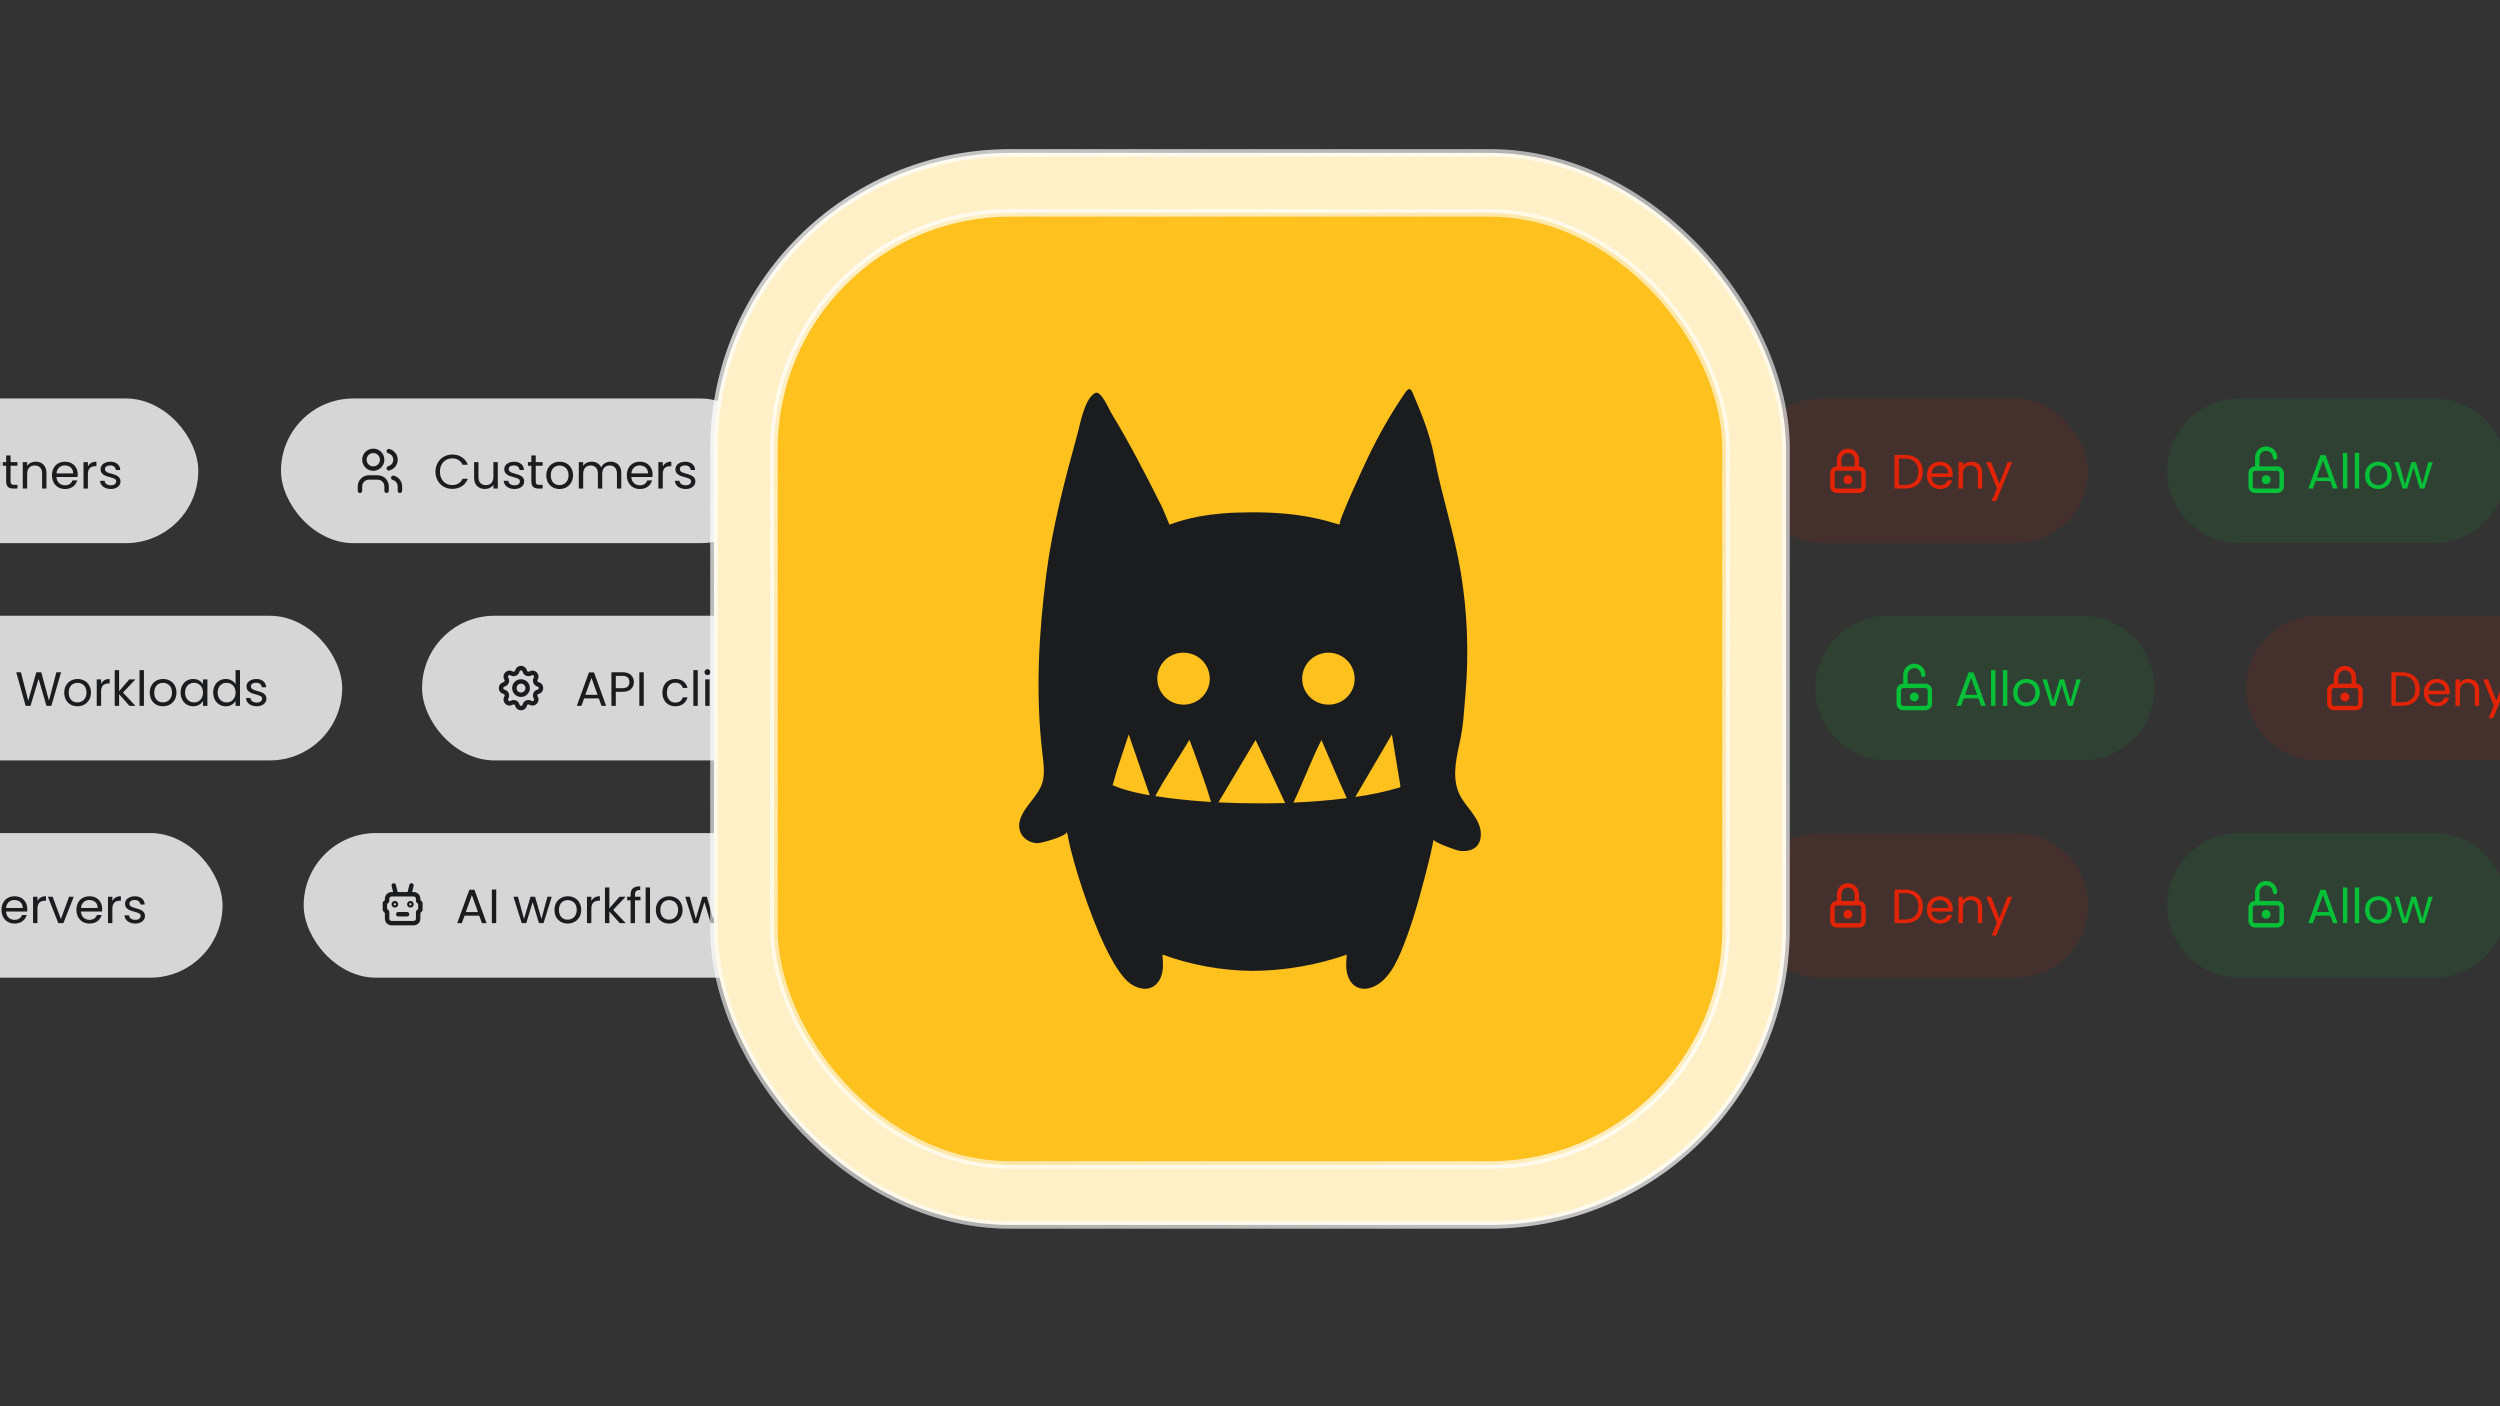
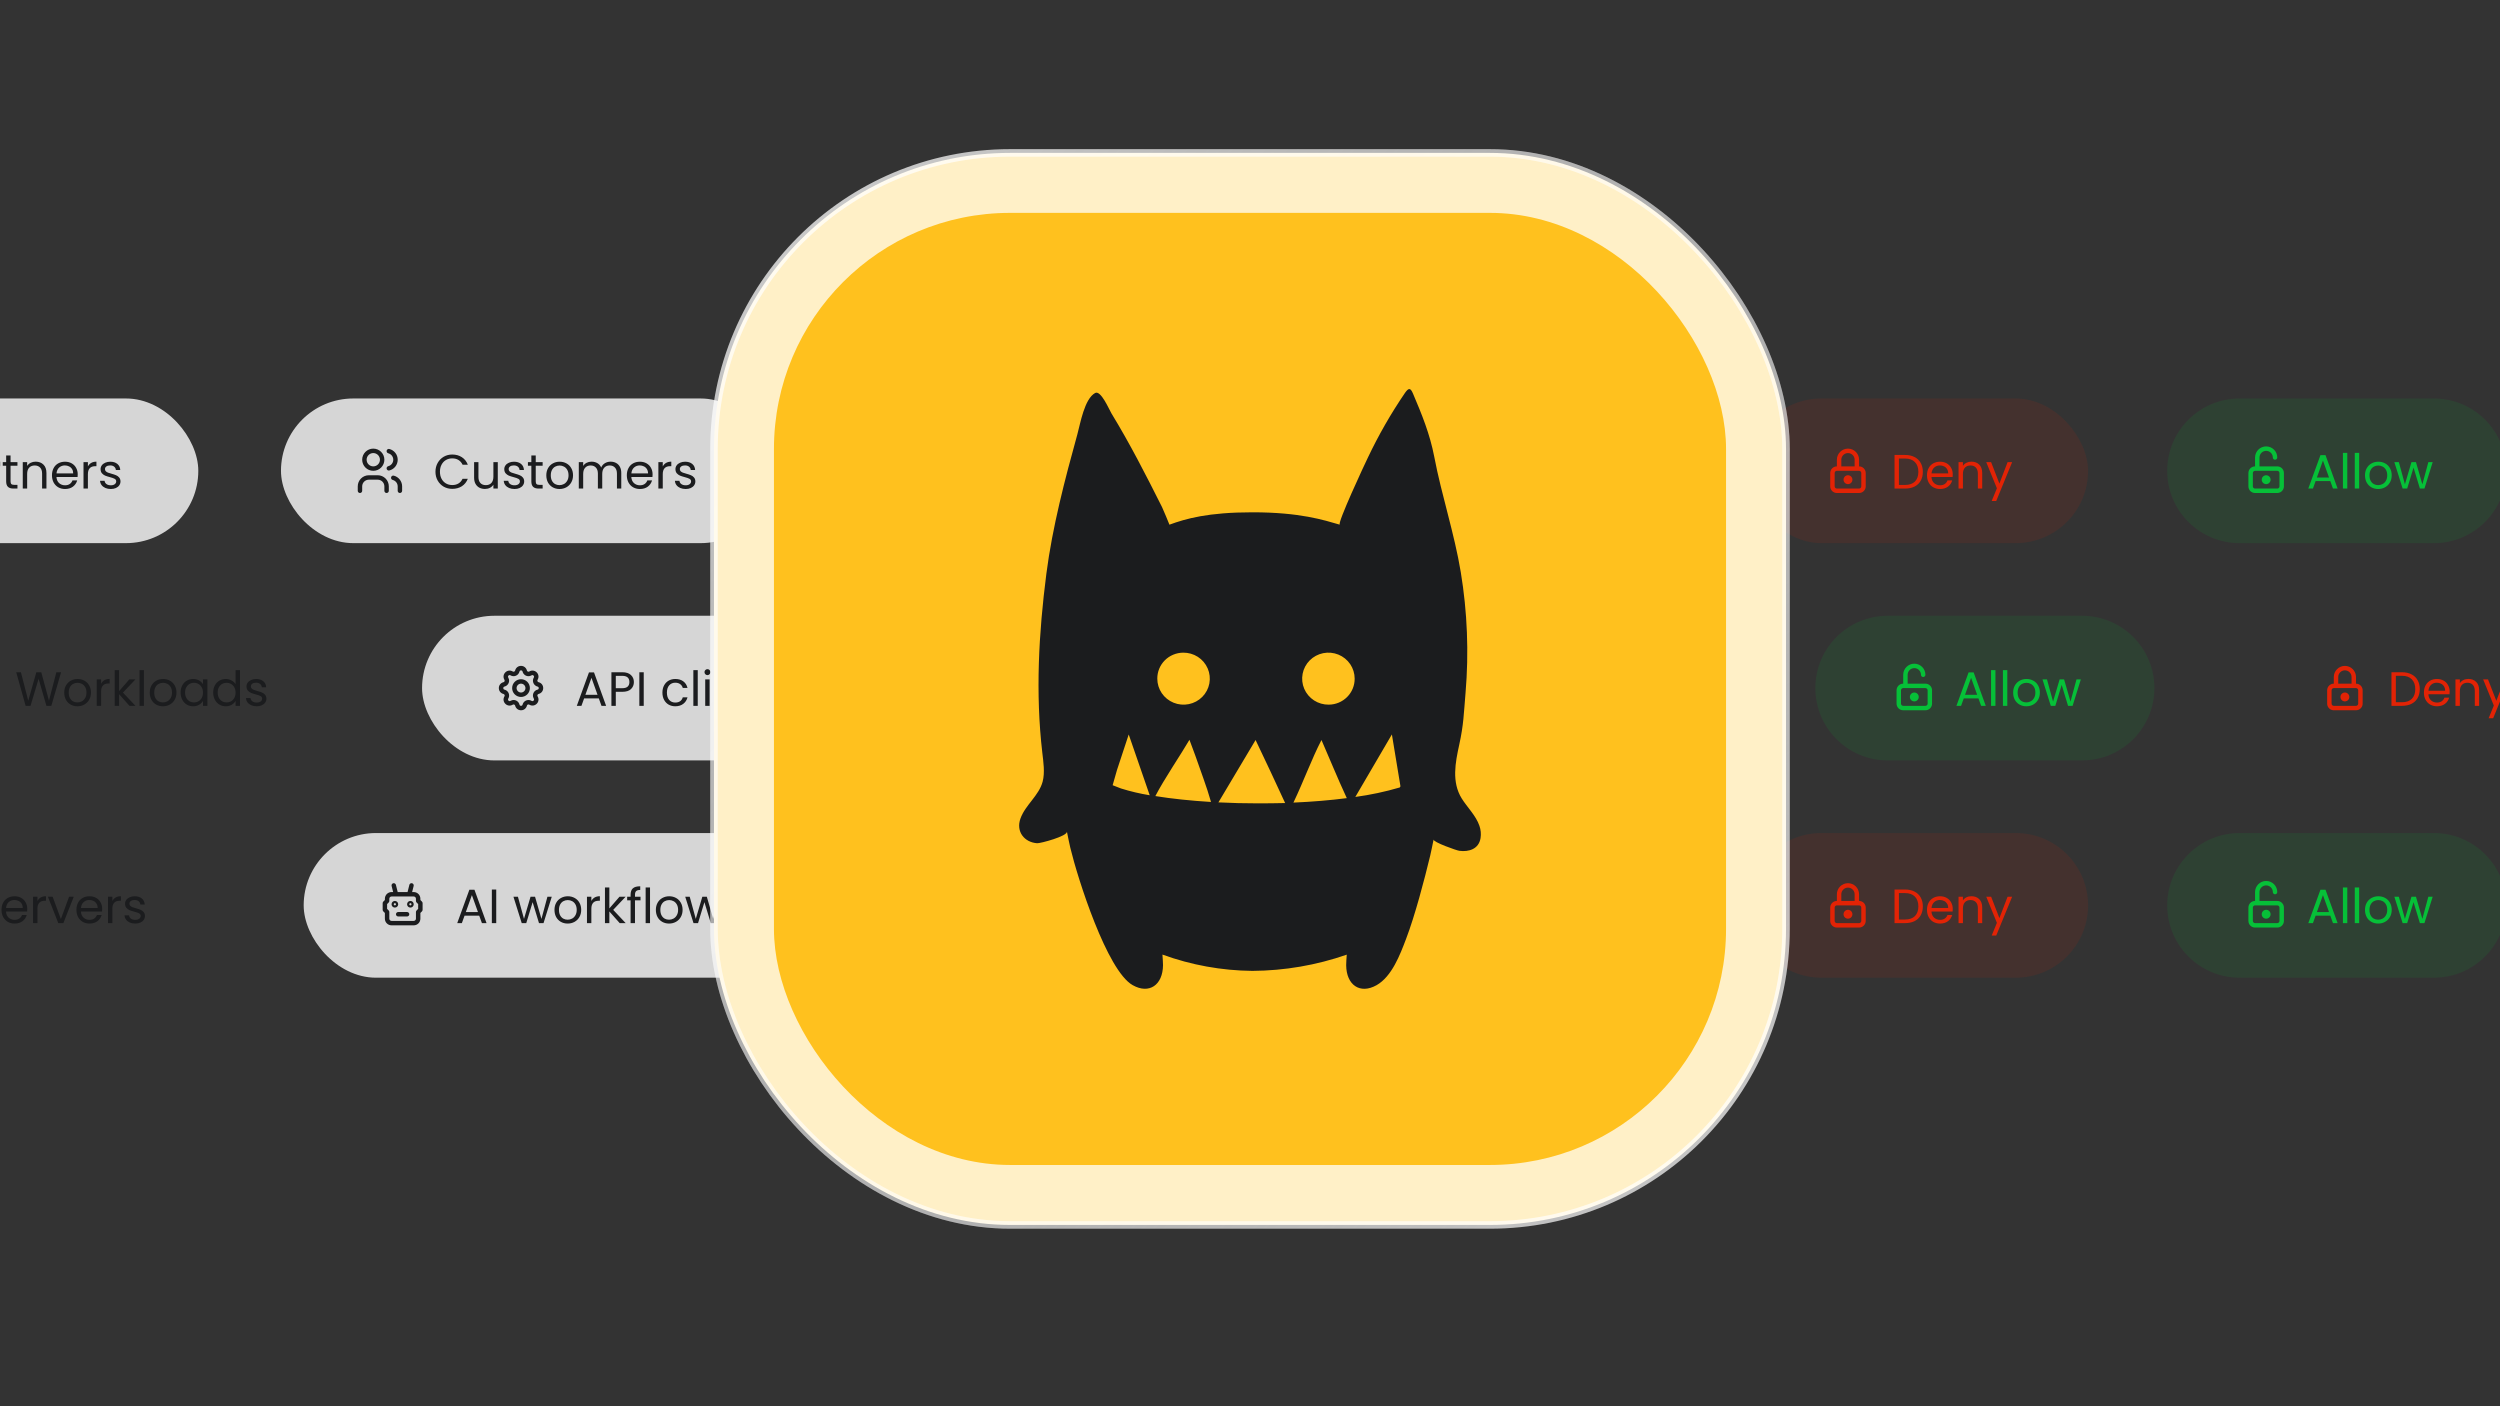
<svg xmlns="http://www.w3.org/2000/svg" width="352" height="198" viewBox="0 0 352 198" fill="none">
  <rect x="0" y="0" width="352" height="198" fill="#333333" stroke="none" />
  <g clip-path="url(#clip0_13288_12651)">
    <rect x="-32.34" y="56.106" width="60.261" height="20.368" rx="10.184" fill="white" fill-opacity="0.8" />
    <path d="M-7.156 65.443C-7.156 65.837 -7.292 66.165 -7.564 66.428C-7.831 66.686 -8.24 66.815 -8.793 66.815H-9.702V68.79H-10.32V64.058H-8.793C-8.258 64.058 -7.853 64.187 -7.577 64.445C-7.297 64.703 -7.156 65.036 -7.156 65.443ZM-8.793 66.306C-8.449 66.306 -8.195 66.231 -8.032 66.082C-7.869 65.932 -7.788 65.719 -7.788 65.443C-7.788 64.859 -8.123 64.568 -8.793 64.568H-9.702V66.306H-8.793ZM-6.619 66.917C-6.619 66.537 -6.542 66.204 -6.388 65.919C-6.235 65.629 -6.024 65.405 -5.757 65.246C-5.485 65.088 -5.184 65.009 -4.854 65.009C-4.528 65.009 -4.245 65.079 -4.005 65.219C-3.765 65.36 -3.587 65.536 -3.469 65.749V65.07H-2.844V68.79H-3.469V68.098C-3.591 68.315 -3.775 68.496 -4.019 68.641C-4.259 68.781 -4.539 68.852 -4.861 68.852C-5.191 68.852 -5.49 68.77 -5.757 68.607C-6.024 68.444 -6.235 68.216 -6.388 67.921C-6.542 67.627 -6.619 67.292 -6.619 66.917ZM-3.469 66.924C-3.469 66.643 -3.526 66.398 -3.639 66.19C-3.752 65.982 -3.906 65.824 -4.1 65.715C-4.291 65.602 -4.501 65.545 -4.732 65.545C-4.963 65.545 -5.173 65.6 -5.363 65.708C-5.553 65.817 -5.705 65.975 -5.818 66.183C-5.931 66.392 -5.988 66.636 -5.988 66.917C-5.988 67.202 -5.931 67.451 -5.818 67.663C-5.705 67.872 -5.553 68.032 -5.363 68.145C-5.173 68.254 -4.963 68.308 -4.732 68.308C-4.501 68.308 -4.291 68.254 -4.1 68.145C-3.906 68.032 -3.752 67.872 -3.639 67.663C-3.526 67.451 -3.469 67.204 -3.469 66.924ZM-1.183 65.674C-1.074 65.462 -0.92 65.296 -0.721 65.179C-0.517 65.061 -0.27 65.002 0.019 65.002V65.64H-0.144C-0.836 65.64 -1.183 66.016 -1.183 66.767V68.79H-1.8V65.07H-1.183V65.674ZM1.486 65.579V67.772C1.486 67.953 1.525 68.082 1.601 68.159C1.678 68.231 1.812 68.268 2.002 68.268H2.457V68.79H1.9C1.556 68.79 1.298 68.711 1.126 68.553C0.954 68.394 0.868 68.134 0.868 67.772V65.579H0.386V65.07H0.868V64.133H1.486V65.07H2.457V65.579H1.486ZM5.018 65.002C5.471 65.002 5.837 65.14 6.118 65.416C6.399 65.688 6.539 66.082 6.539 66.598V68.79H5.928V66.686C5.928 66.315 5.835 66.032 5.65 65.837C5.464 65.638 5.211 65.538 4.889 65.538C4.563 65.538 4.303 65.64 4.108 65.844C3.918 66.048 3.823 66.344 3.823 66.733V68.79H3.205V65.07H3.823V65.6C3.946 65.409 4.111 65.262 4.319 65.158C4.532 65.054 4.765 65.002 5.018 65.002ZM10.943 66.788C10.943 66.905 10.936 67.03 10.923 67.161H7.949C7.971 67.528 8.096 67.815 8.322 68.023C8.553 68.227 8.831 68.329 9.157 68.329C9.424 68.329 9.646 68.268 9.823 68.145C10.004 68.019 10.13 67.851 10.203 67.643H10.868C10.769 68.001 10.569 68.293 10.271 68.519C9.972 68.741 9.601 68.852 9.157 68.852C8.804 68.852 8.487 68.772 8.207 68.614C7.931 68.456 7.713 68.231 7.555 67.942C7.397 67.648 7.317 67.308 7.317 66.924C7.317 66.539 7.394 66.201 7.548 65.912C7.702 65.622 7.917 65.4 8.193 65.246C8.474 65.088 8.795 65.009 9.157 65.009C9.51 65.009 9.823 65.086 10.094 65.24C10.366 65.394 10.574 65.606 10.719 65.878C10.868 66.145 10.943 66.448 10.943 66.788ZM10.305 66.659C10.305 66.423 10.253 66.222 10.149 66.054C10.044 65.882 9.902 65.753 9.721 65.667C9.544 65.577 9.347 65.532 9.13 65.532C8.818 65.532 8.551 65.631 8.329 65.83C8.112 66.029 7.987 66.306 7.956 66.659H10.305ZM12.376 65.674C12.485 65.462 12.639 65.296 12.838 65.179C13.042 65.061 13.288 65.002 13.578 65.002V65.64H13.415C12.723 65.64 12.376 66.016 12.376 66.767V68.79H11.758V65.07H12.376V65.674ZM15.608 68.852C15.323 68.852 15.067 68.804 14.841 68.709C14.615 68.609 14.436 68.474 14.305 68.302C14.174 68.125 14.101 67.924 14.088 67.697H14.726C14.744 67.883 14.83 68.035 14.984 68.152C15.142 68.27 15.348 68.329 15.601 68.329C15.837 68.329 16.023 68.277 16.158 68.173C16.294 68.069 16.362 67.937 16.362 67.779C16.362 67.616 16.29 67.496 16.145 67.419C16 67.338 15.776 67.258 15.473 67.181C15.196 67.109 14.97 67.037 14.794 66.964C14.622 66.887 14.472 66.776 14.345 66.632C14.223 66.482 14.162 66.287 14.162 66.048C14.162 65.858 14.219 65.683 14.332 65.525C14.445 65.366 14.606 65.242 14.814 65.151C15.022 65.056 15.26 65.009 15.527 65.009C15.939 65.009 16.271 65.113 16.525 65.321C16.778 65.529 16.914 65.814 16.932 66.177H16.314C16.301 65.982 16.222 65.826 16.077 65.708C15.937 65.591 15.746 65.532 15.507 65.532C15.285 65.532 15.108 65.579 14.977 65.674C14.846 65.769 14.78 65.894 14.78 66.048C14.78 66.17 14.819 66.272 14.896 66.353C14.977 66.43 15.076 66.493 15.194 66.543C15.316 66.588 15.484 66.641 15.697 66.699C15.964 66.772 16.181 66.844 16.348 66.917C16.516 66.985 16.658 67.089 16.776 67.229C16.898 67.369 16.962 67.553 16.966 67.779C16.966 67.983 16.91 68.166 16.797 68.329C16.683 68.492 16.523 68.621 16.314 68.716C16.111 68.806 15.875 68.852 15.608 68.852Z" fill="#1B1C1E" />
    <rect x="39.562" y="56.106" width="69.261" height="20.368" rx="10.184" fill="white" fill-opacity="0.8" />
    <path fill-rule="evenodd" clip-rule="evenodd" d="M52.558 63.791C52.04 63.791 51.621 64.211 51.621 64.728C51.621 65.246 52.04 65.666 52.558 65.666C53.076 65.666 53.495 65.246 53.495 64.728C53.495 64.211 53.076 63.791 52.558 63.791ZM50.996 64.728C50.996 63.866 51.695 63.166 52.558 63.166C53.421 63.166 54.12 63.866 54.12 64.728C54.12 65.591 53.421 66.29 52.558 66.29C51.695 66.29 50.996 65.591 50.996 64.728ZM54.442 63.442C54.485 63.275 54.655 63.174 54.822 63.217C55.158 63.303 55.456 63.498 55.669 63.772C55.882 64.046 55.997 64.383 55.997 64.73C55.997 65.077 55.882 65.414 55.669 65.688C55.456 65.962 55.158 66.157 54.822 66.243C54.655 66.286 54.485 66.185 54.442 66.018C54.4 65.851 54.5 65.681 54.667 65.638C54.869 65.586 55.048 65.469 55.175 65.305C55.303 65.14 55.372 64.938 55.372 64.73C55.372 64.522 55.303 64.32 55.175 64.155C55.048 63.991 54.869 63.874 54.667 63.822C54.5 63.779 54.4 63.609 54.442 63.442ZM51.933 67.54C51.685 67.54 51.446 67.639 51.27 67.815C51.095 67.99 50.996 68.229 50.996 68.477V69.102C50.996 69.275 50.856 69.415 50.684 69.415C50.511 69.415 50.371 69.275 50.371 69.102V68.477C50.371 68.063 50.536 67.666 50.829 67.373C51.122 67.08 51.519 66.915 51.933 66.915H53.183C53.597 66.915 53.994 67.08 54.287 67.373C54.58 67.666 54.745 68.063 54.745 68.477V69.102C54.745 69.275 54.605 69.415 54.432 69.415C54.26 69.415 54.12 69.275 54.12 69.102V68.477C54.12 68.229 54.021 67.99 53.846 67.815C53.67 67.639 53.431 67.54 53.183 67.54H51.933ZM55.067 67.196C55.11 67.029 55.281 66.929 55.448 66.972C55.782 67.058 56.078 67.252 56.289 67.524C56.501 67.796 56.617 68.131 56.619 68.475L56.619 68.477L56.619 69.102C56.619 69.275 56.48 69.415 56.307 69.415C56.134 69.415 55.995 69.275 55.995 69.102V68.478C55.993 68.272 55.924 68.071 55.797 67.908C55.669 67.745 55.492 67.629 55.292 67.577C55.125 67.534 55.024 67.364 55.067 67.196Z" fill="#1B1C1E" />
    <path d="M61.313 66.421C61.313 65.959 61.417 65.545 61.625 65.179C61.834 64.807 62.116 64.518 62.474 64.31C62.836 64.101 63.237 63.997 63.676 63.997C64.192 63.997 64.642 64.122 65.027 64.371C65.412 64.62 65.692 64.973 65.869 65.43H65.129C64.997 65.145 64.807 64.925 64.558 64.771C64.314 64.617 64.02 64.54 63.676 64.54C63.345 64.54 63.049 64.617 62.786 64.771C62.524 64.925 62.318 65.145 62.168 65.43C62.019 65.71 61.944 66.041 61.944 66.421C61.944 66.797 62.019 67.127 62.168 67.412C62.318 67.693 62.524 67.91 62.786 68.064C63.049 68.218 63.345 68.295 63.676 68.295C64.02 68.295 64.314 68.22 64.558 68.071C64.807 67.917 64.997 67.697 65.129 67.412H65.869C65.692 67.865 65.412 68.216 65.027 68.465C64.642 68.709 64.192 68.831 63.676 68.831C63.237 68.831 62.836 68.729 62.474 68.526C62.116 68.317 61.834 68.03 61.625 67.663C61.417 67.297 61.313 66.883 61.313 66.421ZM70.088 65.07V68.79H69.47V68.241C69.352 68.431 69.187 68.58 68.975 68.689C68.766 68.793 68.535 68.845 68.282 68.845C67.992 68.845 67.732 68.786 67.501 68.668C67.27 68.546 67.087 68.365 66.951 68.125C66.82 67.885 66.754 67.593 66.754 67.249V65.07H67.365V67.168C67.365 67.534 67.458 67.817 67.644 68.016C67.829 68.211 68.083 68.308 68.404 68.308C68.735 68.308 68.995 68.207 69.185 68.003C69.375 67.799 69.47 67.503 69.47 67.114V65.07H70.088ZM72.448 68.852C72.163 68.852 71.907 68.804 71.681 68.709C71.455 68.609 71.276 68.474 71.145 68.302C71.013 68.125 70.941 67.924 70.927 67.697H71.566C71.584 67.883 71.67 68.035 71.824 68.152C71.982 68.27 72.188 68.329 72.441 68.329C72.677 68.329 72.862 68.277 72.998 68.173C73.134 68.069 73.202 67.937 73.202 67.779C73.202 67.616 73.129 67.496 72.985 67.419C72.84 67.338 72.616 67.258 72.312 67.181C72.036 67.109 71.81 67.037 71.633 66.964C71.462 66.887 71.312 66.776 71.185 66.632C71.063 66.482 71.002 66.287 71.002 66.048C71.002 65.858 71.059 65.683 71.172 65.525C71.285 65.366 71.446 65.242 71.654 65.151C71.862 65.056 72.1 65.009 72.367 65.009C72.779 65.009 73.111 65.113 73.365 65.321C73.618 65.529 73.754 65.814 73.772 66.177H73.154C73.141 65.982 73.061 65.826 72.917 65.708C72.776 65.591 72.586 65.532 72.346 65.532C72.125 65.532 71.948 65.579 71.817 65.674C71.686 65.769 71.62 65.894 71.62 66.048C71.62 66.17 71.658 66.272 71.735 66.353C71.817 66.43 71.916 66.493 72.034 66.543C72.156 66.588 72.324 66.641 72.537 66.699C72.803 66.772 73.021 66.844 73.188 66.917C73.356 66.985 73.498 67.089 73.616 67.229C73.738 67.369 73.802 67.553 73.806 67.779C73.806 67.983 73.749 68.166 73.636 68.329C73.523 68.492 73.362 68.621 73.154 68.716C72.951 68.806 72.715 68.852 72.448 68.852ZM75.432 65.579V67.772C75.432 67.953 75.47 68.082 75.547 68.159C75.624 68.231 75.758 68.268 75.948 68.268H76.403V68.79H75.846C75.502 68.79 75.244 68.711 75.072 68.553C74.9 68.394 74.814 68.134 74.814 67.772V65.579H74.332V65.07H74.814V64.133H75.432V65.07H76.403V65.579H75.432ZM78.774 68.852C78.425 68.852 78.109 68.772 77.823 68.614C77.543 68.456 77.321 68.231 77.158 67.942C77 67.648 76.921 67.308 76.921 66.924C76.921 66.543 77.002 66.208 77.165 65.919C77.332 65.624 77.559 65.4 77.844 65.246C78.129 65.088 78.448 65.009 78.801 65.009C79.154 65.009 79.473 65.088 79.758 65.246C80.044 65.4 80.268 65.622 80.431 65.912C80.598 66.201 80.682 66.539 80.682 66.924C80.682 67.308 80.596 67.648 80.424 67.942C80.256 68.231 80.028 68.456 79.738 68.614C79.448 68.772 79.127 68.852 78.774 68.852ZM78.774 68.308C78.996 68.308 79.204 68.256 79.399 68.152C79.593 68.048 79.749 67.892 79.867 67.684C79.989 67.476 80.05 67.222 80.05 66.924C80.05 66.625 79.992 66.371 79.874 66.163C79.756 65.955 79.602 65.801 79.412 65.701C79.222 65.597 79.016 65.545 78.794 65.545C78.568 65.545 78.36 65.597 78.17 65.701C77.984 65.801 77.835 65.955 77.722 66.163C77.609 66.371 77.552 66.625 77.552 66.924C77.552 67.227 77.606 67.482 77.715 67.691C77.828 67.899 77.977 68.055 78.163 68.159C78.349 68.259 78.552 68.308 78.774 68.308ZM85.968 65.002C86.258 65.002 86.516 65.063 86.742 65.185C86.969 65.303 87.147 65.482 87.279 65.722C87.41 65.962 87.475 66.254 87.475 66.598V68.79H86.865V66.686C86.865 66.315 86.772 66.032 86.586 65.837C86.405 65.638 86.158 65.538 85.846 65.538C85.525 65.538 85.269 65.642 85.079 65.851C84.889 66.054 84.794 66.351 84.794 66.74V68.79H84.183V66.686C84.183 66.315 84.09 66.032 83.904 65.837C83.723 65.638 83.477 65.538 83.164 65.538C82.843 65.538 82.587 65.642 82.397 65.851C82.207 66.054 82.112 66.351 82.112 66.74V68.79H81.494V65.07H82.112V65.606C82.234 65.412 82.397 65.262 82.601 65.158C82.809 65.054 83.038 65.002 83.287 65.002C83.599 65.002 83.875 65.072 84.115 65.213C84.355 65.353 84.534 65.559 84.651 65.83C84.755 65.568 84.927 65.364 85.167 65.219C85.407 65.075 85.674 65.002 85.968 65.002ZM91.884 66.788C91.884 66.905 91.877 67.03 91.863 67.161H88.89C88.912 67.528 89.037 67.815 89.263 68.023C89.494 68.227 89.772 68.329 90.098 68.329C90.365 68.329 90.587 68.268 90.763 68.145C90.945 68.019 91.071 67.851 91.144 67.643H91.809C91.709 68.001 91.51 68.293 91.212 68.519C90.913 68.741 90.542 68.852 90.098 68.852C89.745 68.852 89.428 68.772 89.148 68.614C88.871 68.456 88.654 68.231 88.496 67.942C88.337 67.648 88.258 67.308 88.258 66.924C88.258 66.539 88.335 66.201 88.489 65.912C88.643 65.622 88.858 65.4 89.134 65.246C89.415 65.088 89.736 65.009 90.098 65.009C90.451 65.009 90.763 65.086 91.035 65.24C91.307 65.394 91.515 65.606 91.66 65.878C91.809 66.145 91.884 66.448 91.884 66.788ZM91.246 66.659C91.246 66.423 91.193 66.222 91.089 66.054C90.985 65.882 90.843 65.753 90.662 65.667C90.485 65.577 90.288 65.532 90.071 65.532C89.759 65.532 89.492 65.631 89.27 65.83C89.052 66.029 88.928 66.306 88.896 66.659H91.246ZM93.317 65.674C93.426 65.462 93.579 65.296 93.779 65.179C93.982 65.061 94.229 65.002 94.519 65.002V65.64H94.356C93.663 65.64 93.317 66.016 93.317 66.767V68.79H92.699V65.07H93.317V65.674ZM96.549 68.852C96.264 68.852 96.008 68.804 95.782 68.709C95.555 68.609 95.377 68.474 95.246 68.302C95.114 68.125 95.042 67.924 95.028 67.697H95.666C95.684 67.883 95.77 68.035 95.924 68.152C96.083 68.27 96.289 68.329 96.542 68.329C96.778 68.329 96.963 68.277 97.099 68.173C97.235 68.069 97.303 67.937 97.303 67.779C97.303 67.616 97.23 67.496 97.085 67.419C96.941 67.338 96.716 67.258 96.413 67.181C96.137 67.109 95.911 67.037 95.734 66.964C95.562 66.887 95.413 66.776 95.286 66.632C95.164 66.482 95.103 66.287 95.103 66.048C95.103 65.858 95.159 65.683 95.273 65.525C95.386 65.366 95.546 65.242 95.755 65.151C95.963 65.056 96.201 65.009 96.468 65.009C96.879 65.009 97.212 65.113 97.466 65.321C97.719 65.529 97.855 65.814 97.873 66.177H97.255C97.242 65.982 97.162 65.826 97.017 65.708C96.877 65.591 96.687 65.532 96.447 65.532C96.225 65.532 96.049 65.579 95.918 65.674C95.786 65.769 95.721 65.894 95.721 66.048C95.721 66.17 95.759 66.272 95.836 66.353C95.918 66.43 96.017 66.493 96.135 66.543C96.257 66.588 96.425 66.641 96.637 66.699C96.904 66.772 97.122 66.844 97.289 66.917C97.457 66.985 97.599 67.089 97.717 67.229C97.839 67.369 97.902 67.553 97.907 67.779C97.907 67.983 97.85 68.166 97.737 68.329C97.624 68.492 97.463 68.621 97.255 68.716C97.052 68.806 96.816 68.852 96.549 68.852Z" fill="#1B1C1E" />
-     <rect x="-19.081" y="86.699" width="67.261" height="20.368" rx="10.184" fill="white" fill-opacity="0.8" />
    <path d="M8.6 94.651L7.229 99.383H6.536L5.436 95.574L4.296 99.383L3.61 99.39L2.286 94.651H2.945L3.977 98.663L5.117 94.651H5.81L6.896 98.65L7.935 94.651H8.6ZM10.899 99.444C10.55 99.444 10.234 99.365 9.949 99.206C9.668 99.048 9.446 98.824 9.283 98.534C9.125 98.24 9.046 97.9 9.046 97.516C9.046 97.135 9.127 96.801 9.29 96.511C9.457 96.217 9.684 95.993 9.969 95.839C10.254 95.68 10.573 95.601 10.926 95.601C11.279 95.601 11.598 95.68 11.883 95.839C12.169 95.993 12.393 96.215 12.556 96.504C12.723 96.794 12.807 97.131 12.807 97.516C12.807 97.9 12.721 98.24 12.549 98.534C12.381 98.824 12.153 99.048 11.863 99.206C11.573 99.365 11.252 99.444 10.899 99.444ZM10.899 98.901C11.121 98.901 11.329 98.849 11.524 98.745C11.718 98.641 11.874 98.484 11.992 98.276C12.114 98.068 12.175 97.814 12.175 97.516C12.175 97.217 12.117 96.963 11.999 96.755C11.881 96.547 11.727 96.393 11.537 96.294C11.347 96.19 11.141 96.138 10.919 96.138C10.693 96.138 10.485 96.19 10.295 96.294C10.109 96.393 9.96 96.547 9.847 96.755C9.734 96.963 9.677 97.217 9.677 97.516C9.677 97.819 9.731 98.075 9.84 98.283C9.953 98.491 10.102 98.647 10.288 98.751C10.474 98.851 10.677 98.901 10.899 98.901ZM14.237 96.266C14.346 96.054 14.499 95.889 14.699 95.771C14.902 95.653 15.149 95.594 15.439 95.594V96.233H15.276C14.583 96.233 14.237 96.608 14.237 97.36V99.383H13.619V95.662H14.237V96.266ZM18.229 99.383L16.77 97.74V99.383H16.152V94.359H16.77V97.312L18.202 95.662H19.064L17.313 97.516L19.071 99.383H18.229ZM20.264 94.359V99.383H19.646V94.359H20.264ZM22.939 99.444C22.591 99.444 22.274 99.365 21.989 99.206C21.708 99.048 21.487 98.824 21.324 98.534C21.165 98.24 21.086 97.9 21.086 97.516C21.086 97.135 21.168 96.801 21.33 96.511C21.498 96.217 21.724 95.993 22.009 95.839C22.294 95.68 22.614 95.601 22.967 95.601C23.32 95.601 23.639 95.68 23.924 95.839C24.209 95.993 24.433 96.215 24.596 96.504C24.764 96.794 24.847 97.131 24.847 97.516C24.847 97.9 24.761 98.24 24.589 98.534C24.422 98.824 24.193 99.048 23.904 99.206C23.614 99.365 23.293 99.444 22.939 99.444ZM22.939 98.901C23.161 98.901 23.369 98.849 23.564 98.745C23.759 98.641 23.915 98.484 24.033 98.276C24.155 98.068 24.216 97.814 24.216 97.516C24.216 97.217 24.157 96.963 24.039 96.755C23.922 96.547 23.768 96.393 23.578 96.294C23.388 96.19 23.182 96.138 22.96 96.138C22.733 96.138 22.525 96.19 22.335 96.294C22.15 96.393 22 96.547 21.887 96.755C21.774 96.963 21.717 97.217 21.717 97.516C21.717 97.819 21.772 98.075 21.88 98.283C21.994 98.491 22.143 98.647 22.328 98.751C22.514 98.851 22.718 98.901 22.939 98.901ZM25.429 97.509C25.429 97.129 25.506 96.796 25.66 96.511C25.814 96.221 26.024 95.997 26.291 95.839C26.563 95.68 26.864 95.601 27.194 95.601C27.52 95.601 27.803 95.671 28.043 95.812C28.283 95.952 28.461 96.129 28.579 96.341V95.662H29.204V99.383H28.579V98.69C28.457 98.908 28.273 99.089 28.029 99.233C27.789 99.374 27.509 99.444 27.187 99.444C26.857 99.444 26.558 99.362 26.291 99.2C26.024 99.037 25.814 98.808 25.66 98.514C25.506 98.22 25.429 97.885 25.429 97.509ZM28.579 97.516C28.579 97.235 28.523 96.991 28.409 96.782C28.296 96.574 28.142 96.416 27.948 96.307C27.758 96.194 27.547 96.138 27.316 96.138C27.085 96.138 26.875 96.192 26.685 96.3C26.495 96.409 26.343 96.567 26.23 96.776C26.117 96.984 26.06 97.228 26.06 97.509C26.06 97.794 26.117 98.043 26.23 98.256C26.343 98.464 26.495 98.625 26.685 98.738C26.875 98.847 27.085 98.901 27.316 98.901C27.547 98.901 27.758 98.847 27.948 98.738C28.142 98.625 28.296 98.464 28.409 98.256C28.523 98.043 28.579 97.796 28.579 97.516ZM30.017 97.509C30.017 97.129 30.094 96.796 30.248 96.511C30.402 96.221 30.612 95.997 30.879 95.839C31.151 95.68 31.454 95.601 31.789 95.601C32.079 95.601 32.348 95.669 32.597 95.805C32.846 95.936 33.036 96.11 33.167 96.328V94.359H33.792V99.383H33.167V98.683C33.045 98.905 32.864 99.089 32.624 99.233C32.384 99.374 32.103 99.444 31.782 99.444C31.452 99.444 31.151 99.362 30.879 99.2C30.612 99.037 30.402 98.808 30.248 98.514C30.094 98.22 30.017 97.885 30.017 97.509ZM33.167 97.516C33.167 97.235 33.111 96.991 32.997 96.782C32.884 96.574 32.73 96.416 32.536 96.307C32.346 96.194 32.135 96.138 31.904 96.138C31.674 96.138 31.463 96.192 31.273 96.3C31.083 96.409 30.931 96.567 30.818 96.776C30.705 96.984 30.648 97.228 30.648 97.509C30.648 97.794 30.705 98.043 30.818 98.256C30.931 98.464 31.083 98.625 31.273 98.738C31.463 98.847 31.674 98.901 31.904 98.901C32.135 98.901 32.346 98.847 32.536 98.738C32.73 98.625 32.884 98.464 32.997 98.256C33.111 98.043 33.167 97.796 33.167 97.516ZM36.153 99.444C35.868 99.444 35.612 99.396 35.386 99.301C35.16 99.202 34.981 99.066 34.849 98.894C34.718 98.718 34.646 98.516 34.632 98.29H35.27C35.288 98.475 35.374 98.627 35.528 98.745C35.687 98.862 35.893 98.921 36.146 98.921C36.382 98.921 36.567 98.869 36.703 98.765C36.839 98.661 36.907 98.53 36.907 98.371C36.907 98.208 36.834 98.088 36.689 98.011C36.544 97.93 36.32 97.851 36.017 97.774C35.741 97.701 35.515 97.629 35.338 97.556C35.166 97.48 35.017 97.369 34.89 97.224C34.768 97.074 34.707 96.88 34.707 96.64C34.707 96.45 34.763 96.276 34.877 96.117C34.99 95.959 35.15 95.834 35.359 95.744C35.567 95.649 35.804 95.601 36.072 95.601C36.483 95.601 36.816 95.705 37.069 95.913C37.323 96.122 37.459 96.407 37.477 96.769H36.859C36.846 96.574 36.766 96.418 36.621 96.3C36.481 96.183 36.291 96.124 36.051 96.124C35.829 96.124 35.653 96.171 35.522 96.266C35.39 96.362 35.325 96.486 35.325 96.64C35.325 96.762 35.363 96.864 35.44 96.945C35.522 97.022 35.621 97.086 35.739 97.135C35.861 97.181 36.029 97.233 36.241 97.292C36.508 97.364 36.725 97.436 36.893 97.509C37.06 97.577 37.203 97.681 37.321 97.821C37.443 97.962 37.506 98.145 37.511 98.371C37.511 98.575 37.454 98.758 37.341 98.921C37.228 99.084 37.067 99.213 36.859 99.308C36.655 99.399 36.42 99.444 36.153 99.444Z" fill="#1B1C1E" />
    <rect x="59.427" y="86.699" width="66.261" height="20.368" rx="10.184" fill="white" fill-opacity="0.8" />
    <g clip-path="url(#clip1_13288_12651)">
      <path d="M73.359 93.755C73.759 93.755 74.094 94.018 74.188 94.406C74.219 94.524 74.343 94.602 74.462 94.571C74.484 94.568 74.506 94.558 74.524 94.545C74.865 94.336 75.284 94.386 75.568 94.67C75.85 94.951 75.903 95.374 75.693 95.714C75.628 95.824 75.662 95.961 75.768 96.027C75.789 96.039 75.812 96.049 75.834 96.055V96.051C76.221 96.148 76.483 96.48 76.483 96.879C76.483 97.279 76.224 97.614 75.834 97.707C75.715 97.739 75.64 97.861 75.668 97.983C75.674 98.008 75.684 98.027 75.696 98.048C75.905 98.389 75.852 98.81 75.571 99.091C75.29 99.373 74.868 99.426 74.527 99.216C74.418 99.151 74.28 99.185 74.215 99.291C74.206 99.313 74.197 99.335 74.19 99.357C74.094 99.744 73.762 100.007 73.362 100.007C72.962 100.007 72.628 99.748 72.534 99.357C72.503 99.238 72.382 99.164 72.26 99.192C72.238 99.198 72.216 99.207 72.194 99.219C71.854 99.429 71.435 99.379 71.15 99.094C70.869 98.813 70.816 98.392 71.025 98.051C71.06 97.998 71.069 97.939 71.054 97.879C71.038 97.82 71.003 97.77 70.95 97.739C70.928 97.726 70.907 97.717 70.885 97.71C70.497 97.614 70.235 97.282 70.235 96.882C70.236 96.483 70.498 96.149 70.885 96.055C71.004 96.027 71.079 95.905 71.051 95.783C71.048 95.758 71.038 95.736 71.025 95.717C70.816 95.374 70.866 94.955 71.15 94.67C71.432 94.386 71.854 94.336 72.194 94.545C72.257 94.583 72.331 94.589 72.397 94.561C72.465 94.533 72.512 94.477 72.531 94.406C72.628 94.018 72.96 93.755 73.359 93.755ZM73.359 94.386C73.319 94.386 73.178 94.399 73.141 94.558C73.078 94.824 72.894 95.037 72.641 95.143C72.388 95.249 72.106 95.227 71.872 95.084C71.731 94.999 71.622 95.09 71.594 95.118C71.562 95.149 71.475 95.256 71.56 95.396C71.603 95.471 71.637 95.552 71.659 95.639C71.769 96.095 71.487 96.558 71.031 96.668C70.872 96.705 70.859 96.846 70.859 96.886C70.859 96.927 70.873 97.067 71.031 97.105C71.119 97.127 71.2 97.158 71.275 97.205C71.469 97.323 71.606 97.507 71.659 97.729C71.712 97.951 71.678 98.179 71.56 98.373C71.475 98.513 71.565 98.622 71.594 98.651C71.625 98.682 71.731 98.772 71.872 98.685C71.95 98.638 72.032 98.607 72.116 98.585C72.182 98.57 72.25 98.56 72.315 98.56C72.7 98.56 73.05 98.823 73.144 99.21C73.181 99.37 73.322 99.382 73.362 99.382C73.403 99.382 73.543 99.37 73.581 99.21C73.603 99.126 73.634 99.044 73.681 98.969C73.924 98.57 74.45 98.441 74.85 98.685C74.99 98.769 75.097 98.682 75.128 98.651C75.159 98.619 75.249 98.513 75.162 98.373C75.115 98.294 75.083 98.214 75.061 98.129C74.949 97.673 75.23 97.21 75.686 97.101V97.105C75.845 97.068 75.858 96.927 75.858 96.886C75.858 96.846 75.846 96.705 75.686 96.668C75.602 96.646 75.521 96.614 75.446 96.567C75.046 96.323 74.918 95.799 75.162 95.399C75.246 95.259 75.156 95.149 75.128 95.121C75.097 95.089 74.99 95.002 74.85 95.086C74.775 95.13 74.693 95.164 74.606 95.186C74.149 95.295 73.688 95.014 73.578 94.558C73.541 94.399 73.4 94.386 73.359 94.386ZM73.359 95.633C74.05 95.633 74.608 96.192 74.608 96.882C74.608 97.573 74.05 98.132 73.359 98.132C72.669 98.132 72.109 97.573 72.109 96.882C72.11 96.192 72.669 95.633 73.359 95.633ZM73.359 96.258C73.016 96.258 72.735 96.539 72.734 96.882C72.734 97.226 73.016 97.507 73.359 97.507C73.703 97.507 73.984 97.226 73.984 96.882C73.984 96.539 73.703 96.258 73.359 96.258Z" fill="#1B1C1E" />
    </g>
    <path d="M84.31 98.331H82.246L81.866 99.383H81.214L82.925 94.678H83.638L85.342 99.383H84.69L84.31 98.331ZM84.133 97.828L83.278 95.438L82.422 97.828H84.133ZM89.251 96.036C89.251 96.43 89.115 96.758 88.844 97.02C88.577 97.278 88.167 97.407 87.615 97.407H86.705V99.383H86.087V94.651H87.615C88.149 94.651 88.554 94.78 88.83 95.038C89.111 95.296 89.251 95.628 89.251 96.036ZM87.615 96.898C87.959 96.898 88.213 96.823 88.375 96.674C88.538 96.525 88.62 96.312 88.62 96.036C88.62 95.452 88.285 95.16 87.615 95.16H86.705V96.898H87.615ZM90.637 94.651V99.383H90.019V94.651H90.637ZM93.269 97.516C93.269 97.131 93.346 96.796 93.5 96.511C93.654 96.221 93.867 95.997 94.138 95.839C94.414 95.68 94.729 95.601 95.082 95.601C95.539 95.601 95.915 95.712 96.209 95.934C96.508 96.156 96.705 96.463 96.8 96.857H96.134C96.071 96.631 95.946 96.452 95.761 96.321C95.58 96.19 95.353 96.124 95.082 96.124C94.729 96.124 94.444 96.246 94.227 96.491C94.009 96.73 93.901 97.072 93.901 97.516C93.901 97.964 94.009 98.31 94.227 98.555C94.444 98.799 94.729 98.921 95.082 98.921C95.353 98.921 95.58 98.858 95.761 98.731C95.942 98.604 96.066 98.423 96.134 98.188H96.8C96.7 98.568 96.501 98.874 96.202 99.104C95.903 99.331 95.53 99.444 95.082 99.444C94.729 99.444 94.414 99.365 94.138 99.206C93.867 99.048 93.654 98.824 93.5 98.534C93.346 98.245 93.269 97.905 93.269 97.516ZM98.242 94.359V99.383H97.624V94.359H98.242ZM99.614 95.058C99.496 95.058 99.397 95.017 99.315 94.936C99.234 94.854 99.193 94.755 99.193 94.637C99.193 94.519 99.234 94.42 99.315 94.338C99.397 94.257 99.496 94.216 99.614 94.216C99.727 94.216 99.822 94.257 99.899 94.338C99.981 94.42 100.021 94.519 100.021 94.637C100.021 94.755 99.981 94.854 99.899 94.936C99.822 95.017 99.727 95.058 99.614 95.058ZM99.913 95.662V99.383H99.295V95.662H99.913ZM104.36 97.38C104.36 97.498 104.354 97.622 104.34 97.753H101.366C101.389 98.12 101.513 98.407 101.74 98.616C101.97 98.819 102.249 98.921 102.575 98.921C102.842 98.921 103.064 98.86 103.24 98.738C103.421 98.611 103.548 98.444 103.62 98.235H104.286C104.186 98.593 103.987 98.885 103.688 99.111C103.389 99.333 103.018 99.444 102.575 99.444C102.222 99.444 101.905 99.365 101.624 99.206C101.348 99.048 101.131 98.824 100.972 98.534C100.814 98.24 100.735 97.9 100.735 97.516C100.735 97.131 100.812 96.794 100.966 96.504C101.12 96.215 101.335 95.993 101.611 95.839C101.891 95.68 102.213 95.601 102.575 95.601C102.928 95.601 103.24 95.678 103.512 95.832C103.783 95.986 103.991 96.199 104.136 96.47C104.286 96.737 104.36 97.04 104.36 97.38ZM103.722 97.251C103.722 97.016 103.67 96.814 103.566 96.647C103.462 96.475 103.319 96.346 103.138 96.26C102.962 96.169 102.765 96.124 102.548 96.124C102.235 96.124 101.968 96.224 101.746 96.423C101.529 96.622 101.405 96.898 101.373 97.251H103.722ZM106.989 95.594C107.441 95.594 107.808 95.732 108.088 96.008C108.369 96.28 108.509 96.674 108.509 97.19V99.383H107.898V97.278C107.898 96.907 107.806 96.624 107.62 96.43C107.434 96.23 107.181 96.131 106.86 96.131C106.534 96.131 106.273 96.233 106.079 96.436C105.889 96.64 105.794 96.936 105.794 97.326V99.383H105.176V95.662H105.794V96.192C105.916 96.002 106.081 95.855 106.289 95.751C106.502 95.646 106.735 95.594 106.989 95.594ZM110.272 96.171V98.364C110.272 98.546 110.311 98.674 110.388 98.751C110.465 98.824 110.598 98.86 110.788 98.86H111.243V99.383H110.686C110.342 99.383 110.084 99.304 109.912 99.145C109.74 98.987 109.654 98.727 109.654 98.364V96.171H109.172V95.662H109.654V94.725H110.272V95.662H111.243V96.171H110.272ZM113.309 99.444C113.024 99.444 112.768 99.396 112.542 99.301C112.315 99.202 112.137 99.066 112.005 98.894C111.874 98.718 111.802 98.516 111.788 98.29H112.426C112.444 98.475 112.53 98.627 112.684 98.745C112.843 98.862 113.049 98.921 113.302 98.921C113.537 98.921 113.723 98.869 113.859 98.765C113.995 98.661 114.062 98.53 114.062 98.371C114.062 98.208 113.99 98.088 113.845 98.011C113.7 97.93 113.476 97.851 113.173 97.774C112.897 97.701 112.671 97.629 112.494 97.556C112.322 97.48 112.173 97.369 112.046 97.224C111.924 97.074 111.863 96.88 111.863 96.64C111.863 96.45 111.919 96.276 112.032 96.117C112.146 95.959 112.306 95.834 112.514 95.744C112.723 95.649 112.96 95.601 113.227 95.601C113.639 95.601 113.972 95.705 114.225 95.913C114.479 96.122 114.615 96.407 114.633 96.769H114.015C114.001 96.574 113.922 96.418 113.777 96.3C113.637 96.183 113.447 96.124 113.207 96.124C112.985 96.124 112.809 96.171 112.677 96.266C112.546 96.362 112.481 96.486 112.481 96.64C112.481 96.762 112.519 96.864 112.596 96.945C112.677 97.022 112.777 97.086 112.895 97.135C113.017 97.181 113.184 97.233 113.397 97.292C113.664 97.364 113.881 97.436 114.049 97.509C114.216 97.577 114.359 97.681 114.477 97.821C114.599 97.962 114.662 98.145 114.667 98.371C114.667 98.575 114.61 98.758 114.497 98.921C114.384 99.084 114.223 99.213 114.015 99.308C113.811 99.399 113.576 99.444 113.309 99.444Z" fill="#1B1C1E" />
-     <rect x="-41.926" y="117.292" width="73.261" height="20.368" rx="10.184" fill="white" fill-opacity="0.8" />
    <path d="M-15.137 125.278V129.976H-15.755V126.473L-17.316 129.976H-17.751L-19.319 126.466V129.976H-19.937V125.278H-19.271L-17.533 129.161L-15.795 125.278H-15.137ZM-14.32 127.607C-14.32 127.145 -14.216 126.731 -14.008 126.364C-13.799 125.993 -13.516 125.703 -13.159 125.495C-12.797 125.287 -12.396 125.183 -11.957 125.183C-11.441 125.183 -10.991 125.307 -10.606 125.556C-10.221 125.805 -9.941 126.158 -9.764 126.615H-10.504C-10.636 126.33 -10.826 126.111 -11.075 125.957C-11.319 125.803 -11.613 125.726 -11.957 125.726C-12.288 125.726 -12.584 125.803 -12.847 125.957C-13.109 126.111 -13.315 126.33 -13.464 126.615C-13.614 126.896 -13.688 127.226 -13.688 127.607C-13.688 127.982 -13.614 128.313 -13.464 128.598C-13.315 128.878 -13.109 129.096 -12.847 129.25C-12.584 129.404 -12.288 129.48 -11.957 129.48C-11.613 129.48 -11.319 129.406 -11.075 129.256C-10.826 129.103 -10.636 128.883 -10.504 128.598H-9.764C-9.941 129.05 -10.221 129.401 -10.606 129.65C-10.991 129.895 -11.441 130.017 -11.957 130.017C-12.396 130.017 -12.797 129.915 -13.159 129.711C-13.516 129.503 -13.799 129.216 -14.008 128.849C-14.216 128.482 -14.32 128.068 -14.32 127.607ZM-5.681 126.629C-5.681 127.023 -5.816 127.351 -6.088 127.613C-6.355 127.871 -6.765 128 -7.317 128H-8.227V129.976H-8.845V125.244H-7.317C-6.783 125.244 -6.378 125.373 -6.102 125.631C-5.821 125.889 -5.681 126.222 -5.681 126.629ZM-7.317 127.491C-6.973 127.491 -6.719 127.416 -6.556 127.267C-6.394 127.118 -6.312 126.905 -6.312 126.629C-6.312 126.045 -6.647 125.753 -7.317 125.753H-8.227V127.491H-7.317ZM-1.786 130.037C-2.071 130.037 -2.326 129.99 -2.553 129.895C-2.779 129.795 -2.958 129.659 -3.089 129.487C-3.22 129.311 -3.293 129.109 -3.306 128.883H-2.668C-2.65 129.069 -2.564 129.22 -2.41 129.338C-2.252 129.456 -2.046 129.514 -1.792 129.514C-1.557 129.514 -1.371 129.462 -1.236 129.358C-1.1 129.254 -1.032 129.123 -1.032 128.964C-1.032 128.802 -1.104 128.682 -1.249 128.605C-1.394 128.523 -1.618 128.444 -1.921 128.367C-2.197 128.295 -2.424 128.222 -2.6 128.15C-2.772 128.073 -2.922 127.962 -3.048 127.817C-3.171 127.668 -3.232 127.473 -3.232 127.233C-3.232 127.043 -3.175 126.869 -3.062 126.71C-2.949 126.552 -2.788 126.428 -2.58 126.337C-2.372 126.242 -2.134 126.194 -1.867 126.194C-1.455 126.194 -1.123 126.299 -0.869 126.507C-0.616 126.715 -0.48 127 -0.462 127.362H-1.08C-1.093 127.168 -1.172 127.011 -1.317 126.894C-1.457 126.776 -1.648 126.717 -1.887 126.717C-2.109 126.717 -2.286 126.765 -2.417 126.86C-2.548 126.955 -2.614 127.079 -2.614 127.233C-2.614 127.355 -2.575 127.457 -2.498 127.539C-2.417 127.616 -2.317 127.679 -2.2 127.729C-2.078 127.774 -1.91 127.826 -1.697 127.885C-1.43 127.957 -1.213 128.03 -1.046 128.102C-0.878 128.17 -0.736 128.274 -0.618 128.415C-0.496 128.555 -0.432 128.738 -0.428 128.964C-0.428 129.168 -0.484 129.351 -0.597 129.514C-0.711 129.677 -0.871 129.806 -1.08 129.901C-1.283 129.992 -1.519 130.037 -1.786 130.037ZM3.839 127.973C3.839 128.091 3.832 128.215 3.819 128.347H0.845C0.868 128.713 0.992 129.001 1.218 129.209C1.449 129.413 1.728 129.514 2.054 129.514C2.321 129.514 2.542 129.453 2.719 129.331C2.9 129.204 3.027 129.037 3.099 128.829H3.764C3.665 129.186 3.466 129.478 3.167 129.705C2.868 129.926 2.497 130.037 2.054 130.037C1.7 130.037 1.384 129.958 1.103 129.8C0.827 129.641 0.61 129.417 0.451 129.127C0.293 128.833 0.214 128.494 0.214 128.109C0.214 127.724 0.291 127.387 0.444 127.097C0.598 126.808 0.813 126.586 1.089 126.432C1.37 126.274 1.691 126.194 2.054 126.194C2.407 126.194 2.719 126.271 2.99 126.425C3.262 126.579 3.47 126.792 3.615 127.063C3.764 127.33 3.839 127.634 3.839 127.973ZM3.201 127.844C3.201 127.609 3.149 127.407 3.045 127.24C2.941 127.068 2.798 126.939 2.617 126.853C2.44 126.762 2.244 126.717 2.026 126.717C1.714 126.717 1.447 126.817 1.225 127.016C1.008 127.215 0.883 127.491 0.852 127.844H3.201ZM5.272 126.86C5.381 126.647 5.535 126.482 5.734 126.364C5.938 126.246 6.184 126.188 6.474 126.188V126.826H6.311C5.619 126.826 5.272 127.201 5.272 127.953V129.976H4.655V126.256H5.272V126.86ZM8.572 129.406L9.727 126.256H10.385L8.925 129.976H8.206L6.746 126.256H7.411L8.572 129.406ZM14.388 127.973C14.388 128.091 14.381 128.215 14.367 128.347H11.394C11.416 128.713 11.541 129.001 11.767 129.209C11.998 129.413 12.276 129.514 12.602 129.514C12.869 129.514 13.091 129.453 13.268 129.331C13.449 129.204 13.575 129.037 13.648 128.829H14.313C14.213 129.186 14.014 129.478 13.716 129.705C13.417 129.926 13.046 130.037 12.602 130.037C12.249 130.037 11.932 129.958 11.652 129.8C11.376 129.641 11.158 129.417 11 129.127C10.841 128.833 10.762 128.494 10.762 128.109C10.762 127.724 10.839 127.387 10.993 127.097C11.147 126.808 11.362 126.586 11.638 126.432C11.919 126.274 12.24 126.194 12.602 126.194C12.955 126.194 13.268 126.271 13.539 126.425C13.811 126.579 14.019 126.792 14.164 127.063C14.313 127.33 14.388 127.634 14.388 127.973ZM13.75 127.844C13.75 127.609 13.697 127.407 13.593 127.24C13.489 127.068 13.347 126.939 13.166 126.853C12.989 126.762 12.792 126.717 12.575 126.717C12.263 126.717 11.996 126.817 11.774 127.016C11.557 127.215 11.432 127.491 11.4 127.844H13.75ZM15.821 126.86C15.93 126.647 16.084 126.482 16.283 126.364C16.486 126.246 16.733 126.188 17.023 126.188V126.826H16.86C16.167 126.826 15.821 127.201 15.821 127.953V129.976H15.203V126.256H15.821V126.86ZM19.053 130.037C18.768 130.037 18.512 129.99 18.286 129.895C18.06 129.795 17.881 129.659 17.75 129.487C17.618 129.311 17.546 129.109 17.532 128.883H18.171C18.189 129.069 18.275 129.22 18.428 129.338C18.587 129.456 18.793 129.514 19.046 129.514C19.282 129.514 19.467 129.462 19.603 129.358C19.739 129.254 19.807 129.123 19.807 128.964C19.807 128.802 19.734 128.682 19.59 128.605C19.445 128.523 19.221 128.444 18.917 128.367C18.641 128.295 18.415 128.222 18.238 128.15C18.066 128.073 17.917 127.962 17.79 127.817C17.668 127.668 17.607 127.473 17.607 127.233C17.607 127.043 17.664 126.869 17.777 126.71C17.89 126.552 18.051 126.428 18.259 126.337C18.467 126.242 18.705 126.194 18.972 126.194C19.384 126.194 19.716 126.299 19.97 126.507C20.223 126.715 20.359 127 20.377 127.362H19.759C19.746 127.168 19.666 127.011 19.522 126.894C19.381 126.776 19.191 126.717 18.951 126.717C18.73 126.717 18.553 126.765 18.422 126.86C18.291 126.955 18.225 127.079 18.225 127.233C18.225 127.355 18.263 127.457 18.34 127.539C18.422 127.616 18.521 127.679 18.639 127.729C18.761 127.774 18.929 127.826 19.141 127.885C19.409 127.957 19.626 128.03 19.793 128.102C19.961 128.17 20.103 128.274 20.221 128.415C20.343 128.555 20.407 128.738 20.411 128.964C20.411 129.168 20.354 129.351 20.241 129.514C20.128 129.677 19.967 129.806 19.759 129.901C19.556 129.992 19.32 130.037 19.053 130.037Z" fill="#1B1C1E" />
    <rect x="42.758" y="117.292" width="73.261" height="20.368" rx="10.184" fill="white" fill-opacity="0.8" />
    <path fill-rule="evenodd" clip-rule="evenodd" d="M55.365 124.361C55.533 124.319 55.702 124.421 55.744 124.589L55.997 125.602H57.384L57.637 124.589C57.679 124.421 57.849 124.319 58.016 124.361C58.184 124.403 58.285 124.573 58.243 124.74L58.028 125.602H58.253C58.501 125.602 58.74 125.7 58.915 125.876C59.091 126.052 59.19 126.29 59.19 126.539V126.722L59.411 126.943C59.469 127.001 59.502 127.081 59.502 127.164V128.101C59.502 128.184 59.469 128.263 59.411 128.322L59.19 128.543V129.351C59.19 129.599 59.091 129.837 58.915 130.013C58.74 130.189 58.501 130.288 58.253 130.288H55.129C54.88 130.288 54.642 130.189 54.466 130.013C54.29 129.837 54.191 129.599 54.191 129.351V128.543L53.97 128.322C53.912 128.263 53.879 128.184 53.879 128.101V127.164C53.879 127.081 53.912 127.001 53.97 126.943L54.191 126.722V126.539C54.191 126.29 54.29 126.052 54.466 125.876C54.642 125.7 54.88 125.602 55.129 125.602H55.353L55.138 124.74C55.096 124.573 55.198 124.403 55.365 124.361ZM55.746 126.226H55.129C55.046 126.226 54.966 126.259 54.908 126.318C54.849 126.376 54.816 126.456 54.816 126.539V126.851C54.816 126.934 54.783 127.014 54.725 127.072L54.504 127.293V127.971L54.725 128.192C54.783 128.251 54.816 128.33 54.816 128.413V129.351C54.816 129.433 54.849 129.513 54.908 129.571C54.966 129.63 55.046 129.663 55.129 129.663H58.253C58.336 129.663 58.415 129.63 58.474 129.571C58.532 129.513 58.565 129.433 58.565 129.351V128.413C58.565 128.33 58.598 128.251 58.657 128.192L58.877 127.971V127.293L58.657 127.072C58.598 127.014 58.565 126.934 58.565 126.851V126.539C58.565 126.456 58.532 126.376 58.474 126.318C58.415 126.259 58.336 126.226 58.253 126.226H57.635C57.63 126.226 57.626 126.226 57.621 126.226H55.76C55.755 126.226 55.751 126.226 55.746 126.226ZM55.597 127.476C55.684 127.476 55.753 127.406 55.753 127.32C55.753 127.234 55.684 127.164 55.597 127.164C55.511 127.164 55.441 127.234 55.441 127.32C55.441 127.406 55.511 127.476 55.597 127.476ZM55.129 127.32C55.129 127.061 55.338 126.851 55.597 126.851C55.856 126.851 56.066 127.061 56.066 127.32C56.066 127.579 55.856 127.788 55.597 127.788C55.338 127.788 55.129 127.579 55.129 127.32ZM57.784 127.476C57.87 127.476 57.94 127.406 57.94 127.32C57.94 127.234 57.87 127.164 57.784 127.164C57.698 127.164 57.628 127.234 57.628 127.32C57.628 127.406 57.698 127.476 57.784 127.476ZM57.316 127.32C57.316 127.061 57.525 126.851 57.784 126.851C58.043 126.851 58.253 127.061 58.253 127.32C58.253 127.579 58.043 127.788 57.784 127.788C57.525 127.788 57.316 127.579 57.316 127.32ZM55.753 128.726C55.753 128.553 55.893 128.413 56.066 128.413H57.316C57.488 128.413 57.628 128.553 57.628 128.726C57.628 128.898 57.488 129.038 57.316 129.038H56.066C55.893 129.038 55.753 128.898 55.753 128.726Z" fill="#1B1C1E" />
    <path d="M67.474 128.924H65.41L65.03 129.976H64.378L66.089 125.271H66.802L68.506 129.976H67.855L67.474 128.924ZM67.298 128.421L66.442 126.031L65.587 128.421H67.298ZM69.87 125.244V129.976H69.252V125.244H69.87ZM77.689 126.256L76.528 129.976H75.89L74.994 127.023L74.097 129.976H73.459L72.291 126.256H72.923L73.778 129.379L74.702 126.256H75.333L76.236 129.385L77.078 126.256H77.689ZM79.925 130.037C79.576 130.037 79.26 129.958 78.974 129.8C78.694 129.641 78.472 129.417 78.309 129.127C78.151 128.833 78.071 128.494 78.071 128.109C78.071 127.729 78.153 127.394 78.316 127.104C78.483 126.81 78.71 126.586 78.995 126.432C79.28 126.274 79.599 126.194 79.952 126.194C80.305 126.194 80.624 126.274 80.909 126.432C81.195 126.586 81.418 126.808 81.582 127.097C81.749 127.387 81.833 127.724 81.833 128.109C81.833 128.494 81.747 128.833 81.575 129.127C81.407 129.417 81.179 129.641 80.889 129.8C80.599 129.958 80.278 130.037 79.925 130.037ZM79.925 129.494C80.147 129.494 80.355 129.442 80.549 129.338C80.744 129.234 80.9 129.078 81.018 128.869C81.14 128.661 81.201 128.408 81.201 128.109C81.201 127.81 81.142 127.557 81.025 127.349C80.907 127.14 80.753 126.987 80.563 126.887C80.373 126.783 80.167 126.731 79.945 126.731C79.719 126.731 79.511 126.783 79.321 126.887C79.135 126.987 78.986 127.14 78.873 127.349C78.759 127.557 78.703 127.81 78.703 128.109C78.703 128.412 78.757 128.668 78.866 128.876C78.979 129.084 79.128 129.241 79.314 129.345C79.499 129.444 79.703 129.494 79.925 129.494ZM83.263 126.86C83.371 126.647 83.525 126.482 83.725 126.364C83.928 126.246 84.175 126.188 84.465 126.188V126.826H84.302C83.609 126.826 83.263 127.201 83.263 127.953V129.976H82.645V126.256H83.263V126.86ZM87.255 129.976L85.796 128.333V129.976H85.178V124.952H85.796V127.905L87.228 126.256H88.09L86.339 128.109L88.097 129.976H87.255ZM90.186 126.765H89.405V129.976H88.787V126.765H88.305V126.256H88.787V125.991C88.787 125.574 88.894 125.271 89.106 125.081C89.324 124.886 89.67 124.789 90.145 124.789V125.305C89.874 125.305 89.681 125.359 89.568 125.468C89.459 125.572 89.405 125.746 89.405 125.991V126.256H90.186V126.765ZM91.524 124.952V129.976H90.906V124.952H91.524ZM94.2 130.037C93.851 130.037 93.534 129.958 93.249 129.8C92.969 129.641 92.747 129.417 92.584 129.127C92.425 128.833 92.346 128.494 92.346 128.109C92.346 127.729 92.428 127.394 92.591 127.104C92.758 126.81 92.984 126.586 93.27 126.432C93.555 126.274 93.874 126.194 94.227 126.194C94.58 126.194 94.899 126.274 95.184 126.432C95.469 126.586 95.693 126.808 95.856 127.097C96.024 127.387 96.108 127.724 96.108 128.109C96.108 128.494 96.022 128.833 95.85 129.127C95.682 129.417 95.454 129.641 95.164 129.8C94.874 129.958 94.553 130.037 94.2 130.037ZM94.2 129.494C94.421 129.494 94.63 129.442 94.824 129.338C95.019 129.234 95.175 129.078 95.293 128.869C95.415 128.661 95.476 128.408 95.476 128.109C95.476 127.81 95.417 127.557 95.3 127.349C95.182 127.14 95.028 126.987 94.838 126.887C94.648 126.783 94.442 126.731 94.22 126.731C93.994 126.731 93.786 126.783 93.596 126.887C93.41 126.987 93.26 127.14 93.147 127.349C93.034 127.557 92.978 127.81 92.978 128.109C92.978 128.412 93.032 128.668 93.141 128.876C93.254 129.084 93.403 129.241 93.589 129.345C93.774 129.444 93.978 129.494 94.2 129.494ZM101.876 126.256L100.715 129.976H100.077L99.181 127.023L98.284 129.976H97.646L96.478 126.256H97.11L97.965 129.379L98.889 126.256H99.52L100.423 129.385L101.265 126.256H101.876ZM103.806 130.037C103.521 130.037 103.265 129.99 103.039 129.895C102.813 129.795 102.634 129.659 102.503 129.487C102.372 129.311 102.299 129.109 102.286 128.883H102.924C102.942 129.069 103.028 129.22 103.182 129.338C103.34 129.456 103.546 129.514 103.8 129.514C104.035 129.514 104.221 129.462 104.356 129.358C104.492 129.254 104.56 129.123 104.56 128.964C104.56 128.802 104.488 128.682 104.343 128.605C104.198 128.523 103.974 128.444 103.671 128.367C103.394 128.295 103.168 128.222 102.992 128.15C102.82 128.073 102.67 127.962 102.544 127.817C102.421 127.668 102.36 127.473 102.36 127.233C102.36 127.043 102.417 126.869 102.53 126.71C102.643 126.552 102.804 126.428 103.012 126.337C103.22 126.242 103.458 126.194 103.725 126.194C104.137 126.194 104.469 126.299 104.723 126.507C104.976 126.715 105.112 127 105.13 127.362H104.512C104.499 127.168 104.42 127.011 104.275 126.894C104.135 126.776 103.944 126.717 103.705 126.717C103.483 126.717 103.306 126.765 103.175 126.86C103.044 126.955 102.978 127.079 102.978 127.233C102.978 127.355 103.017 127.457 103.093 127.539C103.175 127.616 103.275 127.679 103.392 127.729C103.514 127.774 103.682 127.826 103.895 127.885C104.162 127.957 104.379 128.03 104.546 128.102C104.714 128.17 104.856 128.274 104.974 128.415C105.096 128.555 105.16 128.738 105.164 128.964C105.164 129.168 105.108 129.351 104.994 129.514C104.881 129.677 104.721 129.806 104.512 129.901C104.309 129.992 104.073 130.037 103.806 130.037Z" fill="#1B1C1E" />
    <rect x="246.262" y="56.106" width="47.74" height="20.368" rx="10.184" fill="#E22305" fill-opacity="0.1" />
    <path fill-rule="evenodd" clip-rule="evenodd" d="M260.195 63.791C259.946 63.791 259.708 63.89 259.532 64.066C259.356 64.241 259.257 64.48 259.257 64.728V65.666H261.132V64.728C261.132 64.48 261.033 64.241 260.857 64.066C260.682 63.89 260.443 63.791 260.195 63.791ZM261.757 65.666V64.728C261.757 64.314 261.592 63.917 261.299 63.624C261.006 63.331 260.609 63.166 260.195 63.166C259.78 63.166 259.383 63.331 259.09 63.624C258.797 63.917 258.633 64.314 258.633 64.728V65.666C258.115 65.666 257.695 66.085 257.695 66.603V68.477C257.695 68.995 258.115 69.415 258.633 69.415H261.757C262.274 69.415 262.694 68.995 262.694 68.477V66.603C262.694 66.085 262.274 65.666 261.757 65.666ZM258.633 66.29C258.46 66.29 258.32 66.43 258.32 66.603V68.477C258.32 68.65 258.46 68.79 258.633 68.79H261.757C261.929 68.79 262.069 68.65 262.069 68.477V66.603C262.069 66.43 261.929 66.29 261.757 66.29H258.633ZM259.57 67.54C259.57 67.195 259.85 66.915 260.195 66.915C260.54 66.915 260.819 67.195 260.819 67.54C260.819 67.885 260.54 68.165 260.195 68.165C259.85 68.165 259.57 67.885 259.57 67.54Z" fill="#E22305" />
    <path d="M268.224 64.058C268.74 64.058 269.186 64.156 269.562 64.35C269.942 64.54 270.231 64.814 270.431 65.172C270.634 65.529 270.736 65.95 270.736 66.435C270.736 66.919 270.634 67.34 270.431 67.697C270.231 68.05 269.942 68.322 269.562 68.512C269.186 68.698 268.74 68.79 268.224 68.79H266.751V64.058H268.224ZM268.224 68.281C268.835 68.281 269.301 68.121 269.623 67.799C269.944 67.473 270.105 67.019 270.105 66.435C270.105 65.846 269.942 65.387 269.616 65.056C269.294 64.726 268.831 64.561 268.224 64.561H267.369V68.281H268.224ZM274.946 66.788C274.946 66.905 274.939 67.03 274.925 67.161H271.952C271.974 67.528 272.099 67.815 272.325 68.023C272.556 68.227 272.834 68.329 273.16 68.329C273.427 68.329 273.649 68.268 273.825 68.145C274.006 68.019 274.133 67.851 274.206 67.643H274.871C274.771 68.001 274.572 68.293 274.274 68.519C273.975 68.741 273.604 68.852 273.16 68.852C272.807 68.852 272.49 68.772 272.21 68.614C271.933 68.456 271.716 68.231 271.558 67.942C271.399 67.648 271.32 67.308 271.32 66.924C271.32 66.539 271.397 66.201 271.551 65.912C271.705 65.622 271.92 65.4 272.196 65.246C272.477 65.088 272.798 65.009 273.16 65.009C273.513 65.009 273.825 65.086 274.097 65.24C274.369 65.394 274.577 65.606 274.722 65.878C274.871 66.145 274.946 66.448 274.946 66.788ZM274.307 66.659C274.307 66.423 274.255 66.222 274.151 66.054C274.047 65.882 273.905 65.753 273.724 65.667C273.547 65.577 273.35 65.532 273.133 65.532C272.821 65.532 272.554 65.631 272.332 65.83C272.115 66.029 271.99 66.306 271.958 66.659H274.307ZM277.574 65.002C278.027 65.002 278.393 65.14 278.674 65.416C278.954 65.688 279.095 66.082 279.095 66.598V68.79H278.484V66.686C278.484 66.315 278.391 66.032 278.205 65.837C278.02 65.638 277.766 65.538 277.445 65.538C277.119 65.538 276.859 65.64 276.664 65.844C276.474 66.048 276.379 66.344 276.379 66.733V68.79H275.761V65.07H276.379V65.6C276.501 65.409 276.666 65.262 276.875 65.158C277.087 65.054 277.32 65.002 277.574 65.002ZM283.309 65.07L281.068 70.542H280.43L281.163 68.75L279.663 65.07H280.348L281.516 68.084L282.67 65.07H283.309Z" fill="#E22305" />
    <path d="M305.143 66.29C305.143 60.666 309.702 56.106 315.327 56.106H342.699C348.324 56.106 352.883 60.666 352.883 66.29V66.29C352.883 71.915 348.323 76.475 342.699 76.475H315.327C309.702 76.475 305.143 71.915 305.143 66.29V66.29Z" fill="#06C038" fill-opacity="0.1" />
    <g clip-path="url(#clip2_13288_12651)">
      <path fill-rule="evenodd" clip-rule="evenodd" d="M319.075 63.479C318.827 63.479 318.589 63.578 318.413 63.753C318.237 63.929 318.138 64.168 318.138 64.416V65.666H320.638C321.155 65.666 321.575 66.085 321.575 66.603V68.478C321.575 68.995 321.155 69.415 320.638 69.415H317.513C316.996 69.415 316.576 68.995 316.576 68.478V66.603C316.576 66.085 316.996 65.666 317.513 65.666V64.416C317.513 64.002 317.678 63.605 317.971 63.312C318.264 63.019 318.661 62.854 319.075 62.854C319.49 62.854 319.887 63.019 320.18 63.312C320.473 63.605 320.638 64.002 320.638 64.416C320.638 64.589 320.498 64.728 320.325 64.728C320.153 64.728 320.013 64.589 320.013 64.416C320.013 64.168 319.914 63.929 319.738 63.753C319.562 63.578 319.324 63.479 319.075 63.479ZM317.513 66.291C317.341 66.291 317.201 66.43 317.201 66.603V68.478C317.201 68.65 317.341 68.79 317.513 68.79H320.638C320.81 68.79 320.95 68.65 320.95 68.478V66.603C320.95 66.43 320.81 66.291 320.638 66.291H317.513ZM318.451 67.54C318.451 67.195 318.73 66.915 319.075 66.915C319.421 66.915 319.7 67.195 319.7 67.54C319.7 67.885 319.421 68.165 319.075 68.165C318.73 68.165 318.451 67.885 318.451 67.54Z" fill="#06C038" />
    </g>
    <path d="M328.104 67.738H326.04L325.66 68.79H325.008L326.719 64.085H327.432L329.136 68.79H328.484L328.104 67.738ZM327.927 67.236L327.072 64.846L326.216 67.236H327.927ZM330.499 63.766V68.79H329.882V63.766H330.499ZM332.17 63.766V68.79H331.552V63.766H332.17ZM334.846 68.852C334.497 68.852 334.18 68.772 333.895 68.614C333.615 68.456 333.393 68.231 333.23 67.942C333.072 67.648 332.992 67.308 332.992 66.924C332.992 66.543 333.074 66.208 333.237 65.919C333.404 65.624 333.631 65.4 333.916 65.246C334.201 65.088 334.52 65.009 334.873 65.009C335.226 65.009 335.545 65.088 335.83 65.246C336.115 65.4 336.339 65.622 336.502 65.912C336.67 66.201 336.754 66.539 336.754 66.924C336.754 67.308 336.668 67.648 336.496 67.942C336.328 68.231 336.1 68.456 335.81 68.614C335.52 68.772 335.199 68.852 334.846 68.852ZM334.846 68.308C335.068 68.308 335.276 68.256 335.47 68.152C335.665 68.048 335.821 67.892 335.939 67.684C336.061 67.476 336.122 67.222 336.122 66.924C336.122 66.625 336.063 66.371 335.946 66.163C335.828 65.955 335.674 65.801 335.484 65.701C335.294 65.597 335.088 65.545 334.866 65.545C334.64 65.545 334.432 65.597 334.242 65.701C334.056 65.801 333.907 65.955 333.793 66.163C333.68 66.371 333.624 66.625 333.624 66.924C333.624 67.227 333.678 67.482 333.787 67.691C333.9 67.899 334.049 68.055 334.235 68.159C334.42 68.259 334.624 68.308 334.846 68.308ZM342.522 65.07L341.361 68.79H340.723L339.827 65.837L338.931 68.79H338.292L337.125 65.07H337.756L338.612 68.193L339.535 65.07H340.166L341.069 68.2L341.911 65.07H342.522Z" fill="#06C038" />
    <path d="M255.602 96.883C255.602 91.258 260.161 86.699 265.786 86.699H293.158C298.782 86.699 303.342 91.258 303.342 96.883V96.883C303.342 102.507 298.782 107.067 293.158 107.067H265.786C260.161 107.067 255.602 102.507 255.602 96.883V96.883Z" fill="#06C038" fill-opacity="0.1" />
    <g clip-path="url(#clip3_13288_12651)">
      <path fill-rule="evenodd" clip-rule="evenodd" d="M269.534 94.071C269.286 94.071 269.048 94.17 268.872 94.346C268.696 94.521 268.597 94.76 268.597 95.008V96.258H271.097C271.614 96.258 272.034 96.678 272.034 97.195V99.07C272.034 99.587 271.614 100.007 271.097 100.007H267.972C267.455 100.007 267.035 99.587 267.035 99.07V97.195C267.035 96.678 267.455 96.258 267.972 96.258V95.008C267.972 94.594 268.137 94.197 268.43 93.904C268.723 93.611 269.12 93.446 269.534 93.446C269.949 93.446 270.346 93.611 270.639 93.904C270.932 94.197 271.097 94.594 271.097 95.008C271.097 95.181 270.957 95.321 270.784 95.321C270.612 95.321 270.472 95.181 270.472 95.008C270.472 94.76 270.373 94.521 270.197 94.346C270.021 94.17 269.783 94.071 269.534 94.071ZM267.972 96.883C267.8 96.883 267.66 97.023 267.66 97.195V99.07C267.66 99.242 267.8 99.382 267.972 99.382H271.097C271.269 99.382 271.409 99.242 271.409 99.07V97.195C271.409 97.023 271.269 96.883 271.097 96.883H267.972ZM268.91 98.132C268.91 97.787 269.189 97.508 269.534 97.508C269.88 97.508 270.159 97.787 270.159 98.132C270.159 98.478 269.88 98.757 269.534 98.757C269.189 98.757 268.91 98.478 268.91 98.132Z" fill="#06C038" />
    </g>
    <path d="M278.563 98.331H276.499L276.119 99.383H275.467L277.178 94.678H277.891L279.595 99.383H278.943L278.563 98.331ZM278.386 97.828L277.531 95.438L276.675 97.828H278.386ZM280.958 94.359V99.383H280.341V94.359H280.958ZM282.629 94.359V99.383H282.011V94.359H282.629ZM285.305 99.444C284.956 99.444 284.639 99.365 284.354 99.206C284.074 99.048 283.852 98.824 283.689 98.534C283.531 98.24 283.451 97.9 283.451 97.516C283.451 97.135 283.533 96.801 283.696 96.511C283.863 96.217 284.09 95.993 284.375 95.839C284.66 95.68 284.979 95.601 285.332 95.601C285.685 95.601 286.004 95.68 286.289 95.839C286.574 95.993 286.798 96.215 286.961 96.504C287.129 96.794 287.213 97.131 287.213 97.516C287.213 97.9 287.127 98.24 286.955 98.534C286.787 98.824 286.559 99.048 286.269 99.206C285.979 99.365 285.658 99.444 285.305 99.444ZM285.305 98.901C285.527 98.901 285.735 98.849 285.929 98.745C286.124 98.641 286.28 98.484 286.398 98.276C286.52 98.068 286.581 97.814 286.581 97.516C286.581 97.217 286.522 96.963 286.405 96.755C286.287 96.547 286.133 96.393 285.943 96.294C285.753 96.19 285.547 96.138 285.325 96.138C285.099 96.138 284.891 96.19 284.701 96.294C284.515 96.393 284.366 96.547 284.252 96.755C284.139 96.963 284.083 97.217 284.083 97.516C284.083 97.819 284.137 98.075 284.246 98.283C284.359 98.491 284.508 98.647 284.694 98.751C284.879 98.851 285.083 98.901 285.305 98.901ZM292.981 95.662L291.82 99.383H291.182L290.286 96.43L289.39 99.383H288.751L287.584 95.662H288.215L289.071 98.785L289.994 95.662H290.625L291.528 98.792L292.37 95.662H292.981Z" fill="#06C038" />
-     <path d="M316.229 96.883C316.229 91.258 320.788 86.699 326.413 86.699H353.785C359.409 86.699 363.969 91.258 363.969 96.883V96.883C363.969 102.507 359.409 107.067 353.785 107.067H326.413C320.788 107.067 316.229 102.507 316.229 96.883V96.883Z" fill="#E22305" fill-opacity="0.1" />
    <g clip-path="url(#clip4_13288_12651)">
      <path fill-rule="evenodd" clip-rule="evenodd" d="M330.161 94.383C329.913 94.383 329.674 94.482 329.499 94.658C329.323 94.834 329.224 95.072 329.224 95.321V96.258H331.099V95.321C331.099 95.072 331 94.834 330.824 94.658C330.648 94.482 330.41 94.383 330.161 94.383ZM331.724 96.258V95.321C331.724 94.906 331.559 94.509 331.266 94.216C330.973 93.923 330.576 93.758 330.161 93.758C329.747 93.758 329.35 93.923 329.057 94.216C328.764 94.509 328.599 94.906 328.599 95.321V96.258C328.082 96.258 327.662 96.677 327.662 97.195V99.07C327.662 99.587 328.082 100.007 328.599 100.007H331.724C332.241 100.007 332.661 99.587 332.661 99.07V97.195C332.661 96.677 332.241 96.258 331.724 96.258ZM328.599 96.883C328.427 96.883 328.287 97.023 328.287 97.195V99.07C328.287 99.242 328.427 99.382 328.599 99.382H331.724C331.896 99.382 332.036 99.242 332.036 99.07V97.195C332.036 97.023 331.896 96.883 331.724 96.883H328.599ZM329.537 98.132C329.537 97.787 329.816 97.507 330.161 97.507C330.507 97.507 330.786 97.787 330.786 98.132C330.786 98.477 330.507 98.757 330.161 98.757C329.816 98.757 329.537 98.477 329.537 98.132Z" fill="#E22305" />
    </g>
    <path d="M338.191 94.651C338.707 94.651 339.153 94.748 339.528 94.943C339.909 95.133 340.198 95.406 340.397 95.764C340.601 96.122 340.703 96.543 340.703 97.027C340.703 97.511 340.601 97.932 340.397 98.29C340.198 98.643 339.909 98.914 339.528 99.104C339.153 99.29 338.707 99.383 338.191 99.383H336.718V94.651H338.191ZM338.191 98.874C338.802 98.874 339.268 98.713 339.589 98.392C339.911 98.066 340.071 97.611 340.071 97.027C340.071 96.439 339.909 95.979 339.583 95.649C339.261 95.318 338.797 95.153 338.191 95.153H337.335V98.874H338.191ZM344.912 97.38C344.912 97.498 344.906 97.622 344.892 97.753H341.918C341.941 98.12 342.065 98.407 342.292 98.616C342.523 98.819 342.801 98.921 343.127 98.921C343.394 98.921 343.616 98.86 343.792 98.738C343.973 98.611 344.1 98.444 344.172 98.235H344.838C344.738 98.593 344.539 98.885 344.24 99.111C343.942 99.333 343.57 99.444 343.127 99.444C342.774 99.444 342.457 99.365 342.176 99.206C341.9 99.048 341.683 98.824 341.525 98.534C341.366 98.24 341.287 97.9 341.287 97.516C341.287 97.131 341.364 96.794 341.518 96.504C341.672 96.215 341.887 95.993 342.163 95.839C342.443 95.68 342.765 95.601 343.127 95.601C343.48 95.601 343.792 95.678 344.064 95.832C344.335 95.986 344.544 96.199 344.688 96.47C344.838 96.737 344.912 97.04 344.912 97.38ZM344.274 97.251C344.274 97.016 344.222 96.814 344.118 96.647C344.014 96.475 343.871 96.346 343.69 96.26C343.514 96.169 343.317 96.124 343.1 96.124C342.787 96.124 342.52 96.224 342.299 96.423C342.081 96.622 341.957 96.898 341.925 97.251H344.274ZM347.541 95.594C347.993 95.594 348.36 95.732 348.641 96.008C348.921 96.28 349.062 96.674 349.062 97.19V99.383H348.451V97.278C348.451 96.907 348.358 96.624 348.172 96.43C347.987 96.23 347.733 96.131 347.412 96.131C347.086 96.131 346.826 96.233 346.631 96.436C346.441 96.64 346.346 96.936 346.346 97.326V99.383H345.728V95.662H346.346V96.192C346.468 96.002 346.633 95.855 346.841 95.751C347.054 95.646 347.287 95.594 347.541 95.594ZM353.275 95.662L351.035 101.134H350.397L351.13 99.342L349.629 95.662H350.315L351.483 98.677L352.637 95.662H353.275Z" fill="#E22305" />
    <path d="M246.262 127.476C246.262 121.852 250.821 117.292 256.446 117.292H283.818C289.443 117.292 294.002 121.852 294.002 127.476V127.476C294.002 133.1 289.443 137.66 283.818 137.66H256.446C250.821 137.66 246.262 133.1 246.262 127.476V127.476Z" fill="#E22305" fill-opacity="0.1" />
    <path fill-rule="evenodd" clip-rule="evenodd" d="M260.195 124.977C259.946 124.977 259.708 125.075 259.532 125.251C259.356 125.427 259.257 125.665 259.257 125.914V126.851H261.132V125.914C261.132 125.665 261.033 125.427 260.857 125.251C260.682 125.075 260.443 124.977 260.195 124.977ZM261.757 126.851V125.914C261.757 125.5 261.592 125.102 261.299 124.809C261.006 124.516 260.609 124.352 260.195 124.352C259.78 124.352 259.383 124.516 259.09 124.809C258.797 125.102 258.633 125.5 258.633 125.914V126.851C258.115 126.851 257.695 127.271 257.695 127.788V129.663C257.695 130.18 258.115 130.6 258.633 130.6H261.757C262.274 130.6 262.694 130.18 262.694 129.663V127.788C262.694 127.271 262.274 126.851 261.757 126.851ZM258.633 127.476C258.46 127.476 258.32 127.616 258.32 127.788V129.663C258.32 129.835 258.46 129.975 258.633 129.975H261.757C261.929 129.975 262.069 129.835 262.069 129.663V127.788C262.069 127.616 261.929 127.476 261.757 127.476H258.633ZM259.57 128.726C259.57 128.381 259.85 128.101 260.195 128.101C260.54 128.101 260.819 128.381 260.819 128.726C260.819 129.071 260.54 129.35 260.195 129.35C259.85 129.35 259.57 129.071 259.57 128.726Z" fill="#E22305" />
    <path d="M268.224 125.244C268.74 125.244 269.186 125.341 269.562 125.536C269.942 125.726 270.231 126 270.431 126.357C270.634 126.715 270.736 127.136 270.736 127.62C270.736 128.104 270.634 128.525 270.431 128.883C270.231 129.236 269.942 129.508 269.562 129.698C269.186 129.883 268.74 129.976 268.224 129.976H266.751V125.244H268.224ZM268.224 129.467C268.835 129.467 269.301 129.306 269.623 128.985C269.944 128.659 270.105 128.204 270.105 127.62C270.105 127.032 269.942 126.572 269.616 126.242C269.294 125.912 268.831 125.746 268.224 125.746H267.369V129.467H268.224ZM274.946 127.973C274.946 128.091 274.939 128.215 274.925 128.347H271.952C271.974 128.713 272.099 129.001 272.325 129.209C272.556 129.413 272.834 129.514 273.16 129.514C273.427 129.514 273.649 129.453 273.825 129.331C274.006 129.204 274.133 129.037 274.206 128.829H274.871C274.771 129.186 274.572 129.478 274.274 129.705C273.975 129.926 273.604 130.037 273.16 130.037C272.807 130.037 272.49 129.958 272.21 129.8C271.933 129.641 271.716 129.417 271.558 129.127C271.399 128.833 271.32 128.494 271.32 128.109C271.32 127.724 271.397 127.387 271.551 127.097C271.705 126.808 271.92 126.586 272.196 126.432C272.477 126.274 272.798 126.194 273.16 126.194C273.513 126.194 273.825 126.271 274.097 126.425C274.369 126.579 274.577 126.792 274.722 127.063C274.871 127.33 274.946 127.634 274.946 127.973ZM274.307 127.844C274.307 127.609 274.255 127.407 274.151 127.24C274.047 127.068 273.905 126.939 273.724 126.853C273.547 126.762 273.35 126.717 273.133 126.717C272.821 126.717 272.554 126.817 272.332 127.016C272.115 127.215 271.99 127.491 271.958 127.844H274.307ZM277.574 126.188C278.027 126.188 278.393 126.326 278.674 126.602C278.954 126.873 279.095 127.267 279.095 127.783V129.976H278.484V127.871C278.484 127.5 278.391 127.217 278.205 127.023C278.02 126.824 277.766 126.724 277.445 126.724C277.119 126.724 276.859 126.826 276.664 127.03C276.474 127.233 276.379 127.53 276.379 127.919V129.976H275.761V126.256H276.379V126.785C276.501 126.595 276.666 126.448 276.875 126.344C277.087 126.24 277.32 126.188 277.574 126.188ZM283.309 126.256L281.068 131.728H280.43L281.163 129.935L279.663 126.256H280.348L281.516 129.27L282.67 126.256H283.309Z" fill="#E22305" />
    <path d="M305.143 127.476C305.143 121.852 309.702 117.292 315.327 117.292H342.699C348.324 117.292 352.883 121.852 352.883 127.476V127.476C352.883 133.1 348.323 137.66 342.699 137.66H315.327C309.702 137.66 305.143 133.1 305.143 127.476V127.476Z" fill="#06C038" fill-opacity="0.1" />
    <path fill-rule="evenodd" clip-rule="evenodd" d="M319.075 124.664C318.827 124.664 318.589 124.763 318.413 124.939C318.237 125.115 318.138 125.353 318.138 125.602V126.851H320.638C321.155 126.851 321.575 127.271 321.575 127.789V129.663C321.575 130.181 321.155 130.6 320.638 130.6H317.513C316.996 130.6 316.576 130.181 316.576 129.663V127.789C316.576 127.271 316.996 126.851 317.513 126.851V125.602C317.513 125.187 317.678 124.79 317.971 124.497C318.264 124.204 318.661 124.04 319.075 124.04C319.49 124.04 319.887 124.204 320.18 124.497C320.473 124.79 320.638 125.187 320.638 125.602C320.638 125.774 320.498 125.914 320.325 125.914C320.153 125.914 320.013 125.774 320.013 125.602C320.013 125.353 319.914 125.115 319.738 124.939C319.562 124.763 319.324 124.664 319.075 124.664ZM317.513 127.476C317.341 127.476 317.201 127.616 317.201 127.789V129.663C317.201 129.836 317.341 129.975 317.513 129.975H320.638C320.81 129.975 320.95 129.836 320.95 129.663V127.789C320.95 127.616 320.81 127.476 320.638 127.476H317.513ZM318.451 128.726C318.451 128.381 318.73 128.101 319.075 128.101C319.421 128.101 319.7 128.381 319.7 128.726C319.7 129.071 319.421 129.351 319.075 129.351C318.73 129.351 318.451 129.071 318.451 128.726Z" fill="#06C038" />
    <path d="M328.104 128.924H326.04L325.66 129.976H325.008L326.719 125.271H327.432L329.136 129.976H328.484L328.104 128.924ZM327.927 128.421L327.072 126.031L326.216 128.421H327.927ZM330.499 124.952V129.976H329.882V124.952H330.499ZM332.17 124.952V129.976H331.552V124.952H332.17ZM334.846 130.037C334.497 130.037 334.18 129.958 333.895 129.8C333.615 129.641 333.393 129.417 333.23 129.127C333.072 128.833 332.992 128.494 332.992 128.109C332.992 127.729 333.074 127.394 333.237 127.104C333.404 126.81 333.631 126.586 333.916 126.432C334.201 126.274 334.52 126.194 334.873 126.194C335.226 126.194 335.545 126.274 335.83 126.432C336.115 126.586 336.339 126.808 336.502 127.097C336.67 127.387 336.754 127.724 336.754 128.109C336.754 128.494 336.668 128.833 336.496 129.127C336.328 129.417 336.1 129.641 335.81 129.8C335.52 129.958 335.199 130.037 334.846 130.037ZM334.846 129.494C335.068 129.494 335.276 129.442 335.47 129.338C335.665 129.234 335.821 129.078 335.939 128.869C336.061 128.661 336.122 128.408 336.122 128.109C336.122 127.81 336.063 127.557 335.946 127.349C335.828 127.14 335.674 126.987 335.484 126.887C335.294 126.783 335.088 126.731 334.866 126.731C334.64 126.731 334.432 126.783 334.242 126.887C334.056 126.987 333.907 127.14 333.793 127.349C333.68 127.557 333.624 127.81 333.624 128.109C333.624 128.412 333.678 128.668 333.787 128.876C333.9 129.084 334.049 129.241 334.235 129.345C334.42 129.444 334.624 129.494 334.846 129.494ZM342.522 126.256L341.361 129.976H340.723L339.827 127.023L338.931 129.976H338.292L337.125 126.256H337.756L338.612 129.379L339.535 126.256H340.166L341.069 129.385L341.911 126.256H342.522Z" fill="#06C038" />
    <rect x="100.528" y="21.528" width="150.944" height="150.944" rx="41.694" fill="#FFF0C7" />
    <rect x="100.528" y="21.528" width="150.944" height="150.944" rx="41.694" stroke="url(#paint0_linear_13288_12651)" stroke-width="1.056" />
    <rect x="100.528" y="21.528" width="150.944" height="150.944" rx="41.694" stroke="url(#paint1_linear_13288_12651)" stroke-width="1.056" />
    <rect x="108.972" y="29.972" width="134.056" height="134.056" rx="33.25" fill="#FFC11E" />
-     <rect x="108.972" y="29.972" width="134.056" height="134.056" rx="33.25" stroke="url(#paint2_linear_13288_12651)" stroke-width="1.056" />
-     <rect x="108.972" y="29.972" width="134.056" height="134.056" rx="33.25" stroke="url(#paint3_linear_13288_12651)" stroke-width="1.056" />
    <path d="M208.305 116.28C207.822 114.847 206.577 113.659 205.809 112.423C204.375 110.109 204.91 107.376 205.454 104.888C206.094 101.966 206.094 100.517 206.35 97.537C206.828 91.874 206.602 86.173 205.678 80.563C204.769 75.058 202.977 69.751 201.937 64.281C201.326 61.111 200.202 58.362 198.945 55.405C198.57 54.518 198.305 54.654 197.834 55.304C195.852 58.209 194.101 61.262 192.595 64.436C192.192 65.26 188.224 73.752 188.646 73.875C186.384 73.222 183.062 72.132 176.338 72.132C170.079 72.132 166.962 73.029 164.657 73.875C164.673 73.875 163.697 71.552 163.614 71.397C161.368 66.924 159.092 62.461 156.494 58.21C156.174 57.684 155.005 54.888 154.193 55.335C152.688 56.163 152.116 59.605 151.697 61.133C149.933 67.513 148.176 74.211 147.328 80.785C146.253 89.153 145.779 97.563 146.755 105.96C146.906 107.253 147.139 108.777 146.807 110.042C146.285 112.026 144.378 113.32 143.683 115.241C143.008 117.098 144.246 118.61 146.035 118.727C146.486 118.756 150.352 117.723 150.218 117.082C150.41 118.005 150.538 118.692 150.701 119.371C151.735 123.678 155.857 136.662 159.476 138.706C161.809 140.031 163.726 138.684 163.752 135.895C163.752 135.441 163.704 134.985 163.672 134.405C167.729 135.882 172.012 136.658 176.335 136.7C180.861 136.673 185.352 135.901 189.622 134.414C189.59 134.994 189.536 135.451 189.542 135.904C189.568 138.694 191.485 140.025 193.818 138.716C195.978 137.486 197.121 134.443 197.978 132.189C199.233 128.899 200.538 123.932 201.367 120.496C201.531 119.818 201.655 119.13 201.85 118.207C201.774 118.572 205.086 119.748 205.473 119.792C206.788 119.973 208.219 119.564 208.462 117.998C208.551 117.421 208.497 116.832 208.305 116.28ZM166.584 91.895C167.318 91.883 168.038 92.088 168.654 92.483C169.27 92.878 169.753 93.446 170.042 94.114C170.331 94.782 170.413 95.52 170.277 96.234C170.141 96.948 169.794 97.606 169.279 98.124C168.764 98.642 168.105 98.997 167.387 99.142C166.668 99.288 165.921 99.219 165.242 98.943C164.563 98.668 163.983 98.198 163.574 97.594C163.166 96.99 162.948 96.28 162.948 95.553C162.945 95.077 163.036 94.604 163.216 94.162C163.397 93.72 163.664 93.318 164.001 92.978C164.339 92.639 164.741 92.368 165.184 92.183C165.627 91.997 166.103 91.899 166.584 91.895ZM157.831 111.015L156.66 110.559C156.66 110.559 157.108 109.009 157.268 108.429L158.923 103.414L161.88 111.973C160.509 111.75 159.156 111.43 157.831 111.015ZM162.673 112.087C163.925 109.668 166.344 106.121 167.474 104.162L168.29 106.359C168.997 108.429 169.912 110.774 170.511 112.917C167.634 112.74 164.99 112.461 162.673 112.087ZM177.167 113.114C175.247 113.114 173.356 113.066 171.554 112.974L176.786 104.194C178.201 107.132 179.57 110.093 180.947 113.069C179.711 113.095 178.45 113.114 177.167 113.114ZM182.115 113.006C183.584 109.922 184.707 106.803 186.064 104.194C187.437 107.332 188.166 109.212 189.629 112.378C187.344 112.673 184.812 112.889 182.115 113.006ZM187.088 99.214C186.355 99.224 185.636 99.017 185.021 98.621C184.407 98.224 183.926 97.656 183.639 96.988C183.352 96.319 183.272 95.582 183.409 94.869C183.546 94.155 183.894 93.499 184.409 92.982C184.924 92.465 185.583 92.112 186.301 91.966C187.019 91.821 187.765 91.891 188.443 92.166C189.121 92.442 189.701 92.911 190.11 93.514C190.518 94.117 190.736 94.827 190.736 95.553C190.74 96.031 190.648 96.505 190.467 96.948C190.286 97.391 190.018 97.793 189.679 98.134C189.34 98.474 188.937 98.744 188.492 98.93C188.047 99.115 187.57 99.212 187.088 99.214ZM197.085 110.876C195.037 111.477 192.945 111.923 190.829 112.21L195.978 103.408L197.185 110.714C197.159 110.772 197.125 110.826 197.085 110.876Z" fill="#1B1C1E" />
  </g>
  <defs>
    <linearGradient id="paint0_linear_13288_12651" x1="112.667" y1="24.167" x2="247.778" y2="173" gradientUnits="userSpaceOnUse">
      <stop stop-color="white" stop-opacity="0.75" />
      <stop offset="1" stop-color="white" stop-opacity="0" />
    </linearGradient>
    <linearGradient id="paint1_linear_13288_12651" x1="112.667" y1="24.167" x2="247.778" y2="173" gradientUnits="userSpaceOnUse">
      <stop stop-color="white" stop-opacity="0" />
      <stop offset="1" stop-color="white" stop-opacity="0.75" />
    </linearGradient>
    <linearGradient id="paint2_linear_13288_12651" x1="119.704" y1="32.259" x2="239.802" y2="164.555" gradientUnits="userSpaceOnUse">
      <stop stop-color="white" stop-opacity="0.75" />
      <stop offset="1" stop-color="white" stop-opacity="0" />
    </linearGradient>
    <linearGradient id="paint3_linear_13288_12651" x1="119.704" y1="32.259" x2="239.802" y2="164.555" gradientUnits="userSpaceOnUse">
      <stop stop-color="white" stop-opacity="0" />
      <stop offset="1" stop-color="white" stop-opacity="0.75" />
    </linearGradient>
    <clipPath id="clip0_13288_12651">
      <rect width="352" height="198" fill="white" />
    </clipPath>
    <clipPath id="clip1_13288_12651">
      <rect width="7.498" height="7.498" fill="white" transform="translate(69.61 93.134)" />
    </clipPath>
    <clipPath id="clip2_13288_12651">
      <rect width="7.498" height="7.498" fill="white" transform="translate(315.326 62.541)" />
    </clipPath>
    <clipPath id="clip3_13288_12651">
      <rect width="7.498" height="7.498" fill="white" transform="translate(265.785 93.134)" />
    </clipPath>
    <clipPath id="clip4_13288_12651">
      <rect width="7.498" height="7.498" fill="white" transform="translate(326.412 93.134)" />
    </clipPath>
  </defs>
</svg>